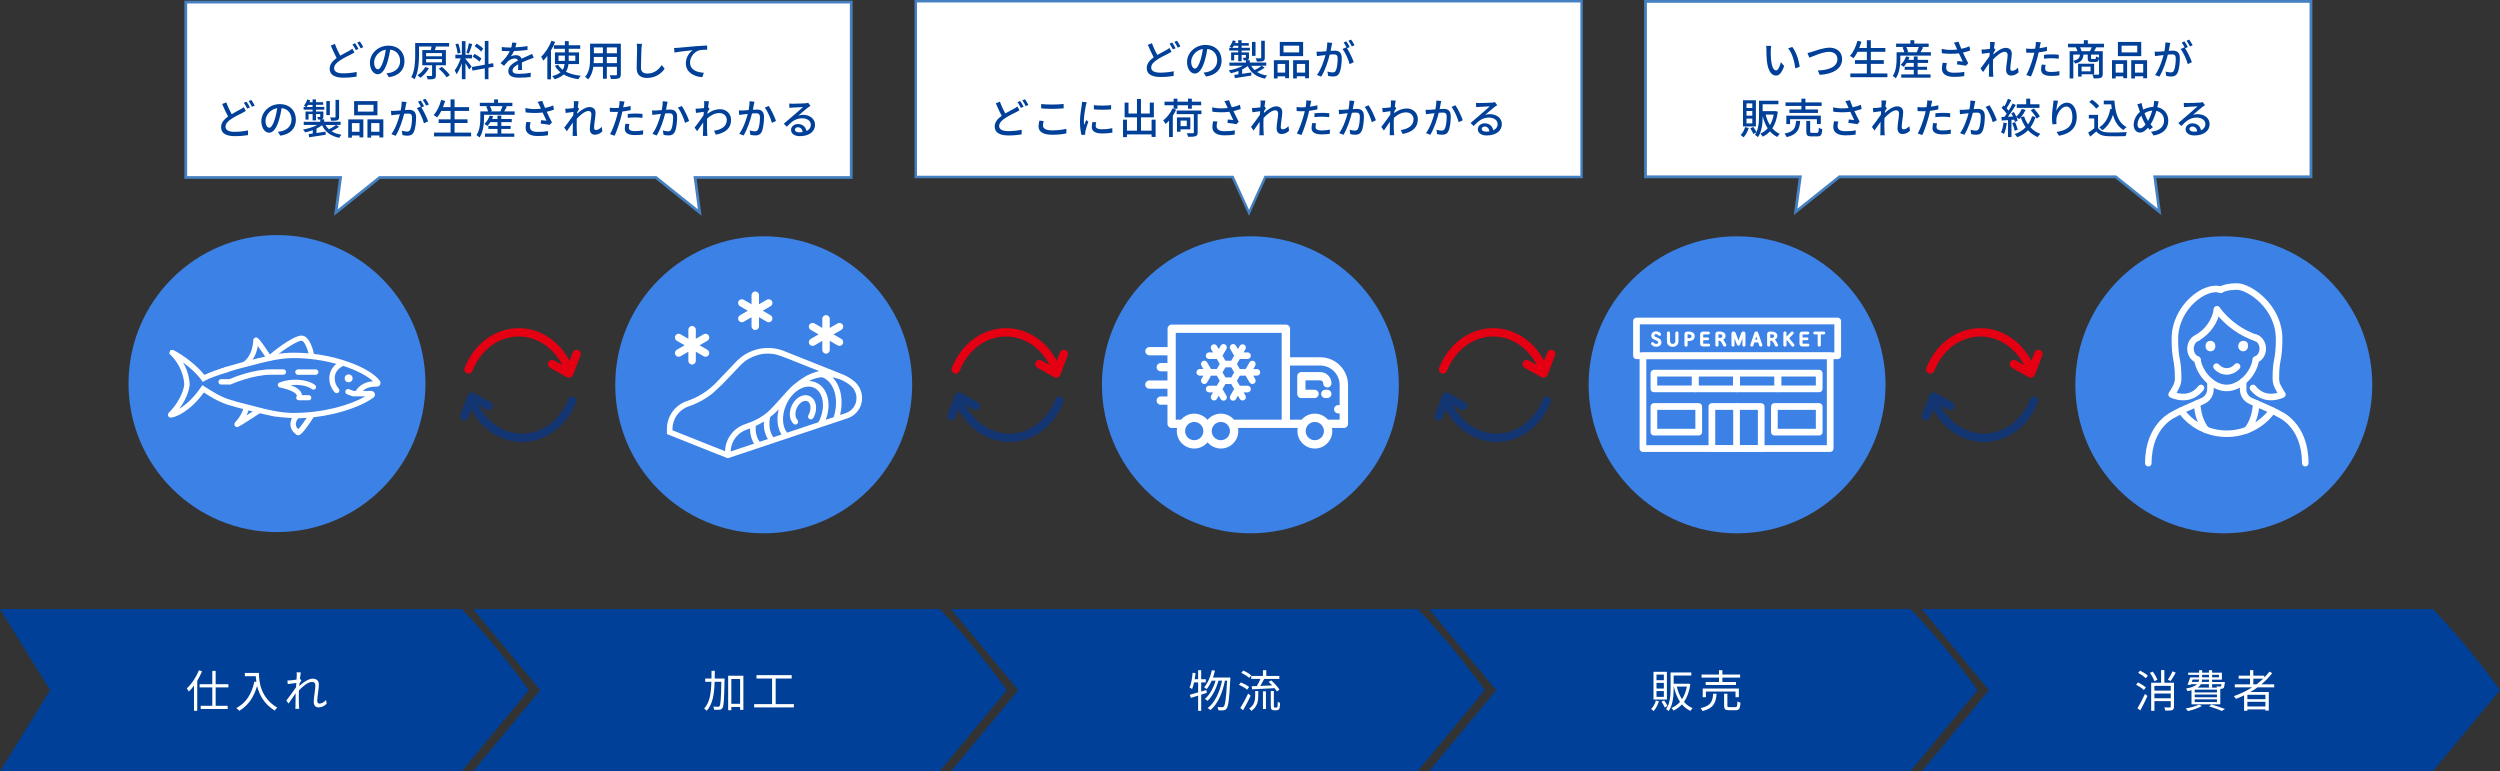
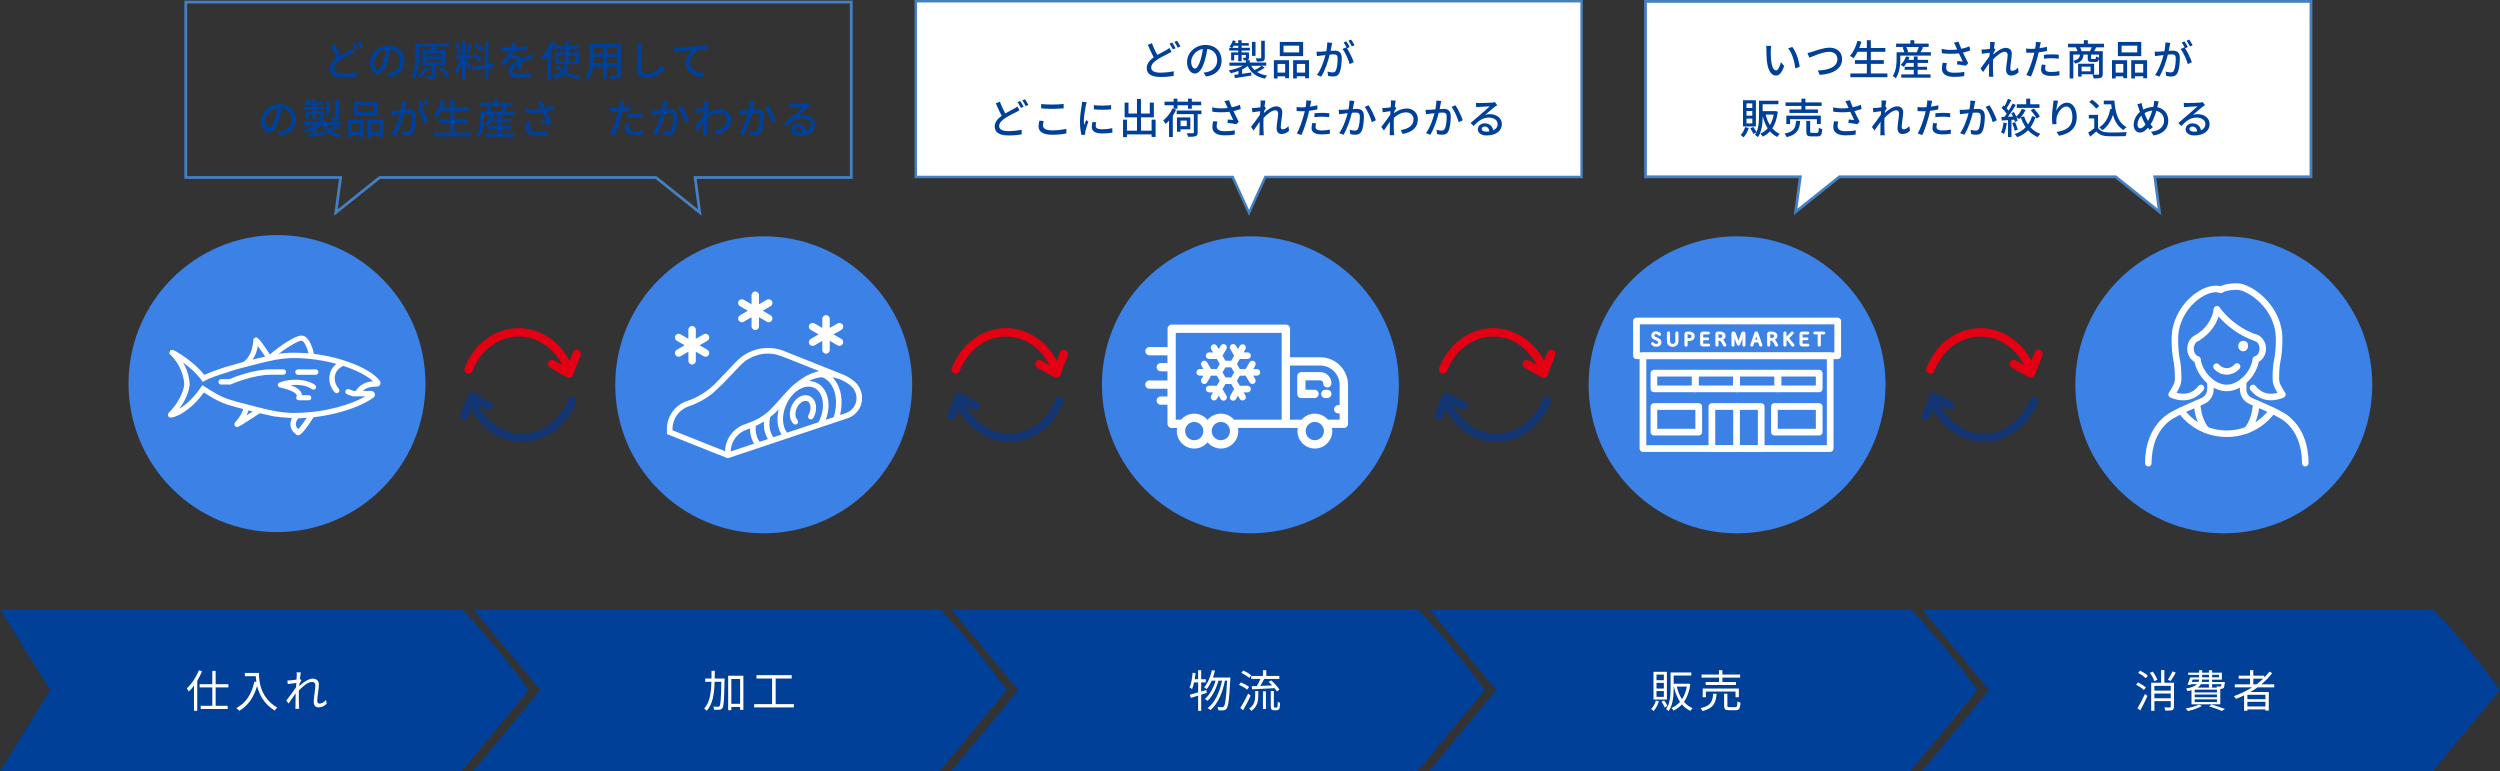
<svg xmlns="http://www.w3.org/2000/svg" id="_レイヤー_2" viewBox="0 0 897.86 277">
  <rect x="0" y="0" width="897.86" height="277" fill="#333333" stroke="none" />
  <defs>
    <style>.cls-1{fill:#fff;}.cls-2{fill:#4580c1;}.cls-3{stroke:#133572;}.cls-3,.cls-4,.cls-5{fill:none;stroke-linecap:round;stroke-linejoin:round;}.cls-3,.cls-5{stroke-width:3px;}.cls-4{stroke:#fff;stroke-width:2.35px;}.cls-5{stroke:#e40012;}.cls-6{fill:#004098;}.cls-7{fill:#3c81e5;}</style>
  </defs>
  <g id="_文字">
    <polygon class="cls-1" points="759.83 63.5 660.61 63.5 644.88 76.08 646.56 63.5 590.97 63.5 590.97 .5 829.97 .5 829.97 63.5 773.88 63.5 775.56 76.08 759.83 63.5" />
    <path class="cls-2" d="m829.47,1v62h-56.16l.15,1.13,1.44,10.78-14.62-11.69-.27-.22h-99.58l-.27.22-14.62,11.69,1.44-10.78.15-1.13h-55.66V1h238m1-1h-240v64h55.52l-1.77,13.25,16.56-13.25h98.88l16.56,13.25-1.77-13.25h56.02V0h0Z" />
-     <polygon class="cls-1" points="235.58 63.75 136.36 63.75 120.63 76.33 122.31 63.75 66.72 63.75 66.72 .75 305.72 .75 305.72 63.75 249.63 63.75 251.31 76.33 235.58 63.75" />
    <path class="cls-2" d="m305.22,1.25v62h-56.16l.15,1.13,1.44,10.78-14.62-11.69-.27-.22h-99.58l-.27.22-14.62,11.69,1.44-10.78.15-1.13h-55.66V1.25h238m1-1H66.22v64h55.52l-1.77,13.25,16.56-13.25h98.88l16.56,13.25-1.77-13.25h56.02V.25h0Z" />
    <polygon class="cls-1" points="442.73 63.56 328.91 63.56 328.91 .44 568.02 .44 568.02 63.56 454.45 63.56 448.59 76.43 442.73 63.56" />
    <path class="cls-2" d="m567.58.89v62.22h-113.42l-.24.52-5.34,11.73-5.34-11.73-.24-.52h-113.66V.89h238.22m.89-.89h-240v64h113.97l6.15,13.5,6.15-13.5h113.73V0h0Z" />
    <path class="cls-6" d="m635.96,18.09c-.02.93,0,2.18.1,3.33.23,2.32.83,3.87,1.82,3.87.73,0,1.38-1.6,1.71-2.95l1.2,1.38c-.94,2.55-1.84,3.42-2.94,3.42-1.5,0-2.87-1.43-3.29-5.32-.15-1.31-.16-3.06-.16-3.96,0-.38-.02-.99-.11-1.4l1.81.03c-.07.44-.13,1.2-.15,1.6Zm10.38,5.88l-1.57.6c-.32-2.54-1.08-5.44-2.57-7.21l1.49-.5c1.35,1.71,2.38,4.77,2.65,7.11Z" />
    <path class="cls-6" d="m650.87,18.58c1.21-.38,4.04-1.46,6.21-1.46,2.55,0,4.5,1.48,4.5,4.12,0,3.39-3.18,5.37-8.04,5.64l-.69-1.57c3.95-.12,7.04-1.26,7.04-4.09,0-1.46-1.05-2.61-2.96-2.61-2.25,0-5.76,1.56-7.11,2.12l-.68-1.69c.54-.1,1.16-.29,1.72-.45Z" />
    <path class="cls-6" d="m677.85,26.38v1.35h-13.32v-1.35h5.94v-3.45h-4.27v-1.33h4.27v-3h-3.33c-.46.9-.96,1.69-1.48,2.32-.29-.24-.9-.65-1.28-.84,1.21-1.27,2.16-3.33,2.71-5.43l1.44.33c-.23.76-.5,1.53-.78,2.25h2.71v-2.79h1.44v2.79h5.22v1.37h-5.22v3h4.66v1.33h-4.66v3.45h5.94Z" />
    <path class="cls-6" d="m693.47,18.76v1.21h-10.98v1.15c0,2.01-.27,5.04-1.62,7.03-.22-.25-.79-.73-1.09-.88,1.23-1.83,1.37-4.4,1.37-6.16v-2.34h.75s2.02-.01,2.02-.01c-.12-.52-.38-1.19-.66-1.73l.6-.17h-2.89v-1.2h5.14v-1.22h1.39v1.22h5.17v1.2h-2.55l.58.18c-.36.6-.69,1.21-.97,1.71h3.73Zm-4.77,7.95h4.65v1.18h-10.53v-1.18h4.5v-1.65h-3.27v-1.08h3.27v-1.37h-2.55c-.33.53-.71,1.01-1.06,1.38-.26-.21-.78-.56-1.08-.72.82-.75,1.53-1.89,1.92-3.03l1.24.3c-.12.33-.25.65-.4.96h1.94v-1.23h1.38v1.23h3.75v1.11h-3.75v1.37h3.36v1.08h-3.36v1.65Zm-4.09-9.84c.31.56.6,1.26.69,1.74l-.49.15h3.76l-.16-.06c.24-.5.54-1.23.72-1.83h-4.51Z" />
    <path class="cls-6" d="m707.6,18.13c-.71.27-1.65.54-2.61.76.54,1.17,1.28,2.67,1.89,3.82l-.84.9c-.71-.15-2.18-.38-3.2-.48l.13-1.22c.53.05,1.47.15,1.95.2-.38-.78-.96-1.98-1.39-2.96-.9.12-1.99.18-3.06.18-.96,0-2.26-.12-3.06-.21l-.08-1.56c.9.19,2.03.36,3.08.36.88,0,1.7-.03,2.5-.13-.18-.41-.34-.78-.51-1.16-.25-.58-.39-.85-.67-1.32l1.68-.31c.33.96.63,1.68.99,2.53,1.08-.22,2.13-.54,2.92-.91l.27,1.5Zm-8.38,4.53c-.12.42-.27,1.11-.27,1.54,0,1.21.69,1.92,2.85,1.92,1.74,0,2.64-.1,3.69-.31l-.06,1.53c-.86.15-2.1.27-3.64.27-2.85,0-4.37-1.06-4.37-3,0-.61.13-1.44.27-2.07l1.53.12Z" />
    <path class="cls-6" d="m724.97,25.95c-.74.72-1.64,1.19-2.73,1.19-1.04,0-1.76-.73-1.76-2.04,0-1.63.55-3.94.55-5.34,0-.79-.4-1.15-1.09-1.15-1.16,0-2.87,1.38-4.14,2.77-.03.52-.04,1.03-.04,1.5,0,1.27-.02,2.32.06,3.67.02.27.06.72.09,1.02h-1.62c.01-.26.04-.75.04-.99.01-1.38.01-2.22.06-3.85-.69,1.02-1.56,2.29-2.17,3.15l-.93-1.29c.82-1.05,2.43-3.2,3.22-4.4.03-.4.04-.84.07-1.25-.69.09-1.9.26-2.79.38l-.15-1.54c.38.02.68.02,1.11-.01.46-.03,1.21-.11,1.92-.21.04-.64.08-1.12.08-1.29,0-.38.01-.78-.06-1.19l1.75.04c-.07.38-.19,1.17-.3,2.13l.51.63c-.18.27-.45.69-.69,1.06-.02.2-.03.41-.04.62,1.15-1.05,2.96-2.37,4.41-2.37s2.19.87,2.19,2.08c0,1.5-.53,3.88-.53,5.4,0,.45.22.78.68.78.66,0,1.41-.44,2.08-1.14l.21,1.63Z" />
    <path class="cls-6" d="m735.14,18.3c-.93.21-1.96.38-2.97.5-.13.63-.3,1.31-.45,1.92-.54,2.08-1.53,5.11-2.32,6.78l-1.65-.56c.88-1.5,1.95-4.53,2.51-6.6.12-.45.24-.93.35-1.41-.41.01-.81.03-1.17.03-.67,0-1.23-.02-1.74-.06l-.04-1.47c.72.09,1.24.12,1.81.12.45,0,.95-.01,1.44-.06.08-.44.15-.81.18-1.1.08-.48.09-1,.06-1.33l1.8.15c-.09.36-.21.96-.29,1.26l-.18.85c.9-.12,1.8-.3,2.67-.51v1.48Zm-.46,5.01c-.12.45-.19.93-.19,1.29,0,.66.34,1.25,2.2,1.25.96,0,2-.1,2.96-.29l-.06,1.5c-.79.1-1.8.21-2.91.21-2.4,0-3.64-.78-3.64-2.25,0-.61.12-1.24.24-1.84l1.41.13Zm-.58-3.63c.78-.08,1.8-.15,2.76-.15.82,0,1.74.04,2.55.14l-.03,1.42c-.73-.09-1.63-.18-2.5-.18-.98,0-1.86.05-2.78.17v-1.39Z" />
    <path class="cls-6" d="m755.61,16.99h-2.97l.2.04c-.27.48-.53.96-.77,1.36h3.12v8.15c0,.75-.17,1.17-.69,1.4-.54.22-1.35.24-2.55.24-.07-.39-.29-1-.49-1.38.88.04,1.77.04,2.04.03.26-.01.35-.07.35-.3v-5.7c-.13,1.15-.48,1.44-1.3,1.44h-1.32c-1.17,0-1.44-.31-1.44-1.41v-1.24h-1.51c-.18,1.71-.77,2.67-3,3.21-.12-.3-.4-.76-.66-.99v6.34h-1.32v-9.78h2.8c-.15-.45-.36-.99-.58-1.41h-2.79v-1.27h5.67v-1.27h1.43v1.27h5.8v1.27Zm-11.01,4.83c1.83-.38,2.27-.99,2.4-2.2h-2.4v2.2Zm3,4.84v.85h-1.25v-4.63h5.75v3.78h-4.5Zm2.98-8.26c.22-.4.5-.94.68-1.41h-4.23c.24.46.45.99.55,1.36l-.15.04h3.15Zm-2.98,5.55v1.67h3.22v-1.67h-3.22Zm6.24-4.33h-2.85v1.23c0,.31.04.34.4.34h1c.27,0,.35-.1.38-.93.24.18.72.36,1.07.42v-1.06Z" />
    <path class="cls-6" d="m758.51,21.63h5.43v6.46h-1.38v-.68h-2.73v.78h-1.32v-6.57Zm1.32,1.33v3.12h2.73v-3.12h-2.73Zm9.18-2.79h-8.38v-5.11h8.38v5.11Zm-1.43-3.78h-5.62v2.44h5.62v-2.44Zm3.53,5.23v6.49h-1.39v-.71h-2.97v.78h-1.33v-6.57h5.7Zm-1.39,4.45v-3.12h-2.97v3.12h2.97Z" />
    <path class="cls-6" d="m779.45,15.39c-.08.33-.15.71-.21,1.04-.09.43-.22,1.15-.36,1.83.62-.04,1.14-.07,1.48-.07,1.43,0,2.52.6,2.52,2.65,0,1.75-.22,4.09-.85,5.35-.48,1.01-1.25,1.29-2.28,1.29-.55,0-1.28-.1-1.75-.21l-.26-1.57c.6.18,1.43.31,1.81.31.53,0,.95-.12,1.21-.69.45-.93.65-2.77.65-4.32,0-1.27-.55-1.47-1.5-1.47-.3,0-.78.03-1.34.08-.55,2.17-1.59,5.56-3.06,7.92l-1.53-.61c1.47-1.96,2.54-5.15,3.06-7.14-.68.07-1.28.13-1.62.18-.38.05-1.05.14-1.45.2l-.15-1.6c.49.03.93.02,1.42,0,.48-.02,1.28-.08,2.1-.15.21-1.1.36-2.21.35-3.18l1.76.18Zm5.32,1.95c.9,1.33,1.99,3.72,2.43,4.98l-1.48.71c-.42-1.58-1.53-4.17-2.58-5.43l1.39-.6c.07.1.15.21.22.31-.3-.6-.78-1.48-1.18-2.05l.97-.41c.38.54.91,1.47,1.21,2.06l-.99.43Zm1.74-.66c-.33-.63-.81-1.5-1.23-2.06l.96-.4c.4.55.96,1.5,1.24,2.04l-.97.42Z" />
    <path class="cls-6" d="m628.05,45.96c-.4,1.29-1.09,2.56-1.86,3.37-.22-.23-.73-.65-1.04-.84.72-.71,1.29-1.75,1.59-2.83l1.3.3Zm2.57-.54h-4.63v-9.42h4.63v9.42Zm-1.29-8.28h-2.08v1.65h2.08v-1.65Zm0,2.73h-2.08v1.68h2.08v-1.68Zm0,2.73h-2.08v1.71h2.08v-1.71Zm9.15-2.46c-.32,2.52-.97,4.47-1.96,5.95.73.84,1.63,1.53,2.68,1.98-.3.25-.72.78-.91,1.12-1.02-.51-1.89-1.19-2.61-2.02-.75.81-1.63,1.44-2.64,1.92-.16-.33-.51-.84-.81-1.11,1.01-.42,1.89-1.05,2.62-1.91-.78-1.23-1.37-2.68-1.8-4.33,0,2.32-.24,5.5-1.7,7.51-.22-.24-.78-.65-1.08-.79.21-.29.39-.6.54-.93l-1.11.58c-.2-.56-.67-1.38-1.09-2.01l1.06-.51c.45.58.93,1.37,1.15,1.89.82-1.8.92-4.04.92-5.83v-5.46h6.97v1.27h-5.67v2.46h4.36l.24-.05.83.26Zm-4.35,1.02c.34,1.39.85,2.68,1.54,3.78.62-1.04,1.08-2.29,1.35-3.78h-2.89Z" />
    <path class="cls-6" d="m646.52,43.42c-.24,3.04-.96,4.88-4.83,5.83-.15-.36-.51-.96-.81-1.25,3.49-.72,3.99-2.11,4.18-4.59h1.46Zm.45-5.37h-5.71v-1.27h5.71v-1.35h1.44v1.35h5.82v1.27h-5.82v1.27h4.5v1.23h-10.26v-1.23h4.32v-1.27Zm5.56,6.52v-1.77h-9.63v1.77h-1.35v-3.03h12.38v3.03h-1.39Zm0,3.15c.53,0,.62-.22.69-1.86.29.23.87.45,1.26.54-.15,2.07-.53,2.59-1.83,2.59h-2.03c-1.53,0-1.9-.39-1.9-1.77v-3.81h1.39v3.79c0,.45.09.51.68.51h1.74Z" />
    <path class="cls-6" d="m668.6,39.13c-.71.27-1.65.54-2.61.76.54,1.17,1.28,2.67,1.89,3.82l-.84.9c-.71-.15-2.18-.38-3.2-.48l.13-1.22c.53.05,1.47.15,1.95.2-.38-.78-.96-1.98-1.39-2.96-.9.12-1.99.18-3.06.18-.96,0-2.26-.12-3.06-.21l-.08-1.56c.9.19,2.03.36,3.08.36.88,0,1.7-.03,2.5-.13-.18-.41-.34-.78-.51-1.16-.25-.58-.39-.85-.67-1.32l1.68-.31c.33.96.63,1.68.99,2.53,1.08-.22,2.13-.54,2.92-.91l.27,1.5Zm-8.38,4.53c-.12.42-.27,1.11-.27,1.54,0,1.21.69,1.92,2.85,1.92,1.74,0,2.64-.1,3.69-.31l-.06,1.53c-.86.15-2.1.27-3.64.27-2.85,0-4.37-1.06-4.37-3,0-.61.13-1.44.27-2.07l1.53.12Z" />
    <path class="cls-6" d="m685.97,46.95c-.74.72-1.64,1.19-2.73,1.19-1.04,0-1.76-.73-1.76-2.04,0-1.63.55-3.94.55-5.34,0-.79-.4-1.15-1.09-1.15-1.16,0-2.87,1.38-4.14,2.77-.03.52-.04,1.03-.04,1.5,0,1.27-.02,2.32.06,3.67.02.27.06.72.09,1.02h-1.62c.01-.26.04-.75.04-.99.01-1.38.01-2.22.06-3.85-.69,1.02-1.56,2.29-2.17,3.15l-.93-1.29c.82-1.05,2.43-3.2,3.22-4.4.03-.4.04-.84.07-1.25-.69.09-1.9.26-2.79.38l-.15-1.54c.38.02.68.02,1.11-.01.46-.03,1.21-.11,1.92-.21.04-.64.08-1.12.08-1.29,0-.38.01-.78-.06-1.19l1.75.04c-.07.38-.19,1.17-.3,2.13l.51.63c-.18.27-.45.69-.69,1.06-.02.2-.03.41-.04.62,1.15-1.05,2.96-2.37,4.41-2.37s2.19.87,2.19,2.08c0,1.5-.53,3.88-.53,5.4,0,.45.22.78.68.78.66,0,1.41-.44,2.08-1.14l.21,1.63Z" />
    <path class="cls-6" d="m696.14,39.3c-.93.21-1.96.38-2.97.5-.13.63-.3,1.31-.45,1.92-.54,2.08-1.53,5.11-2.32,6.78l-1.65-.56c.88-1.5,1.95-4.53,2.5-6.6.12-.45.24-.93.35-1.41-.4.01-.81.03-1.17.03-.68,0-1.23-.02-1.74-.06l-.04-1.47c.72.09,1.25.12,1.81.12.45,0,.95-.01,1.44-.06.07-.44.15-.81.18-1.1.07-.48.09-1,.06-1.33l1.8.15c-.09.36-.21.96-.29,1.26l-.18.85c.9-.12,1.8-.3,2.67-.51v1.48Zm-.46,5.01c-.12.45-.2.93-.2,1.29,0,.66.35,1.25,2.21,1.25.96,0,1.99-.1,2.96-.29l-.06,1.5c-.79.1-1.8.21-2.91.21-2.4,0-3.64-.78-3.64-2.25,0-.61.12-1.24.24-1.84l1.41.13Zm-.59-3.63c.78-.08,1.8-.15,2.76-.15.83,0,1.74.04,2.55.14l-.03,1.42c-.74-.09-1.63-.18-2.51-.18-.97,0-1.86.05-2.78.17v-1.39Z" />
    <path class="cls-6" d="m709.4,36.31c-.06.33-.15.71-.21,1.02-.07.45-.21,1.17-.34,1.85.6-.04,1.12-.08,1.47-.08,1.43,0,2.52.6,2.52,2.65,0,1.75-.23,4.1-.84,5.35-.5,1-1.25,1.29-2.29,1.29-.56,0-1.26-.1-1.76-.21l-.24-1.58c.6.18,1.41.31,1.81.31.53,0,.93-.13,1.2-.71.45-.91.66-2.76.66-4.3,0-1.27-.57-1.47-1.5-1.47-.3,0-.79.03-1.35.07-.54,2.18-1.59,5.56-3.04,7.92l-1.54-.62c1.48-1.96,2.53-5.14,3.06-7.14-.67.08-1.28.14-1.61.18-.39.04-1.05.12-1.47.19l-.13-1.6c.49.03.91.02,1.42,0,.48-.01,1.28-.07,2.1-.15.21-1.09.35-2.21.35-3.18l1.74.18Zm5.1,1.49c.91,1.23,2.18,3.99,2.65,5.38l-1.47.7c-.42-1.57-1.53-4.21-2.58-5.47l1.39-.61Z" />
    <path class="cls-6" d="m720.74,44.23c-.21,1.42-.55,2.91-1.04,3.87-.22-.17-.77-.45-1.05-.57.46-.9.75-2.23.89-3.52l1.2.23Zm10.32-2.17c-.47,1.39-1.07,2.62-1.83,3.67.96,1.03,2.14,1.84,3.54,2.34-.3.25-.73.81-.93,1.17-1.37-.56-2.52-1.4-3.48-2.46-1.06,1.1-2.36,1.94-3.91,2.5-.21-.34-.6-.88-.9-1.14,1.59-.51,2.91-1.33,3.96-2.43-.72-1.04-1.3-2.23-1.75-3.54-.2.24-.4.45-.6.65-.2-.19-.62-.52-.93-.75.19.47.34.9.43,1.26l-1,.48c-.04-.24-.13-.52-.24-.83l-1.01.08v6.16h-1.24v-6.07l-2.25.14-.12-1.25c.33-.02.67-.03,1.06-.04.27-.35.55-.75.84-1.16-.46-.67-1.2-1.5-1.86-2.11l.73-.85c.11.09.22.19.33.3.48-.84.96-1.91,1.24-2.72l1.2.53c-.54.96-1.14,2.1-1.68,2.92.27.28.53.57.74.84.54-.88,1.05-1.8,1.42-2.56l1.14.54c-.81,1.35-1.88,2.96-2.83,4.21l1.83-.09c-.19-.42-.4-.83-.61-1.2l.93-.4c.3.49.6,1.08.86,1.63.79-.72,1.54-1.75,1.99-2.76l1.35.39c-.44.9-1.04,1.83-1.65,2.58l1.11-.3c.34,1.05.82,2.02,1.44,2.88.62-.87,1.09-1.86,1.44-2.94l1.25.33Zm-7.49,4.9c-.13-.74-.51-1.88-.88-2.75l1.01-.34c.39.85.78,1.98.95,2.71l-1.07.38Zm8.88-8.22h-8.14v-1.29h3.39v-2.02h1.43v2.02h3.33v1.29Zm-2.05.21c.84.87,1.78,2.05,2.19,2.86l-1.14.77c-.38-.81-1.29-2.06-2.12-2.96l1.07-.67Z" />
    <path class="cls-6" d="m739.13,36.16c-.27.92-.55,2.7-.64,3.65.64-1.37,2.07-2.94,3.85-2.94,2.01,0,3.51,2,3.51,5.17,0,4.12-2.58,6.01-6.36,6.72l-.88-1.36c3.24-.5,5.67-1.7,5.67-5.35,0-2.29-.78-3.79-2.19-3.79-1.8,0-3.44,2.65-3.55,4.59-.06.5-.04.99.04,1.71l-1.46.1c-.08-.56-.17-1.44-.17-2.4,0-1.4.22-3.42.42-4.77.08-.49.11-1,.12-1.39l1.63.07Z" />
    <path class="cls-6" d="m753.51,45.99c.66,1,1.89,1.52,3.49,1.57,1.67.06,4.99.02,6.87-.1-.16.33-.39.99-.45,1.43-1.7.07-4.72.1-6.42.03-1.86-.07-3.15-.58-4.11-1.71-.69.6-1.39,1.21-2.18,1.85l-.75-1.43c.68-.44,1.47-.99,2.18-1.56v-3.52h-1.95v-1.29h3.31v4.74Zm-.69-6.97c-.48-.71-1.54-1.73-2.49-2.4l1.04-.83c.93.65,2.05,1.59,2.55,2.31l-1.1.92Zm6.56-2.88c.3,4.44,1.33,7.95,4.39,9.51-.35.24-.86.71-1.12,1.05-1.98-1.16-3.13-3.06-3.79-5.48-.78,2.45-2.03,4.31-3.81,5.56-.22-.29-.78-.81-1.1-1.06,2.16-1.32,3.39-3.61,3.95-6.61l.53.09c-.07-.57-.15-1.14-.2-1.74h-2.67v-1.32h3.83Z" />
    <path class="cls-6" d="m775.28,36.4c-.12.39-.23.97-.3,1.3-.06.25-.12.52-.2.79,2.36.47,3.95,2.31,3.95,4.88,0,3.03-2.16,4.83-5.29,5.28l-.9-1.35c3.15-.27,4.67-1.9,4.67-4,0-1.78-1.05-3.13-2.76-3.49-.54,1.8-1.25,3.63-2.1,4.87.27.36.57.69.86.98l-1.17.94c-.21-.24-.42-.48-.62-.72-.95,1.09-1.81,1.73-2.91,1.73-1.17,0-2.21-.99-2.21-2.81,0-1.68.89-3.46,2.24-4.6-.15-.44-.29-.87-.42-1.29-.15-.5-.32-.98-.53-1.43l1.54-.49c.09.45.21.94.31,1.36.09.31.2.66.3,1.02,1.2-.65,2.37-.93,3.62-.98.07-.31.13-.61.18-.9.06-.36.11-.9.09-1.24l1.65.15Zm-4.88,8.04c-.45-.71-.93-1.75-1.38-2.9-.84.89-1.35,2.1-1.35,3.15,0,.87.38,1.41.99,1.41s1.3-.6,1.9-1.4l-.16-.27Zm1.05-1.02c.6-1.02,1.14-2.38,1.54-3.7-1.05.07-1.96.42-2.8.94.36.99.77,1.95,1.12,2.53l.13.23Z" />
    <path class="cls-6" d="m791.91,37.78c-.3.19-.63.42-.92.61-.75.54-2.38,2-3.4,2.87.6-.2,1.09-.27,1.66-.27,2.49,0,4.32,1.47,4.32,3.58,0,2.4-2.07,4.08-5.47,4.08-1.96,0-3.15-.94-3.15-2.25,0-1.09.99-2.11,2.46-2.11,1.8,0,2.85,1.15,3.07,2.52,1-.47,1.57-1.25,1.57-2.27,0-1.38-1.33-2.31-3.13-2.31-2.26,0-3.81,1.2-5.49,3.03l-1.09-1.08c1.12-.96,2.92-2.52,3.79-3.25.81-.71,2.38-2.07,3.12-2.73-.76.03-3.04.15-3.81.19-.38.02-.77.04-1.1.09l-.04-1.54c.38.04.82.07,1.19.07.76,0,3.87-.09,4.66-.17.53-.06.78-.09.96-.15l.8,1.08Zm-2.78,9.42c-.13-1.05-.77-1.75-1.72-1.75-.63,0-1.07.38-1.07.83,0,.65.65,1,1.62,1,.42,0,.81-.03,1.17-.08Z" />
    <path class="cls-6" d="m420.74,18.6c-.39.24-.79.45-1.27.71-.96.49-2.51,1.2-3.9,2.13-1.32.85-2.13,1.77-2.13,2.85,0,1.14,1.1,1.81,3.3,1.81,1.57,0,3.57-.23,4.79-.51l-.02,1.68c-1.17.21-2.82.38-4.71.38-2.85,0-4.96-.84-4.96-3.19,0-1.57,1-2.79,2.5-3.87-.67-1.23-1.42-2.9-2.1-4.48l1.47-.6c.58,1.59,1.3,3.1,1.93,4.24,1.2-.72,2.42-1.3,3.17-1.74.48-.29.85-.5,1.18-.78l.75,1.38Zm.26-3.33c.38.54.91,1.47,1.21,2.06l-.97.42c-.31-.6-.79-1.5-1.2-2.07l.96-.41Zm1.71-.63c.39.56.96,1.48,1.23,2.04l-.97.42c-.31-.65-.79-1.5-1.21-2.06l.96-.4Z" />
    <path class="cls-6" d="m432.25,26.07c.53-.04.95-.12,1.32-.2,1.89-.43,3.58-1.81,3.58-4.18,0-2.16-1.29-3.85-3.55-4.12-.21,1.33-.48,2.76-.9,4.14-.88,3.01-2.1,4.71-3.58,4.71s-2.8-1.65-2.8-4.12c0-3.3,2.89-6.15,6.61-6.15s5.8,2.49,5.8,5.59-1.98,5.23-5.59,5.74l-.88-1.41Zm-1.05-4.67c.36-1.17.64-2.5.81-3.81-2.65.42-4.2,2.73-4.2,4.56,0,1.69.75,2.48,1.35,2.48.63,0,1.35-.96,2.04-3.23Z" />
    <path class="cls-6" d="m454.16,24.36c-.81.57-1.81,1.11-2.68,1.51.97.62,2.17,1.04,3.6,1.27-.27.26-.63.78-.78,1.11-3.06-.63-5.04-2.1-6.18-4.52-.57.45-1.26.85-2.01,1.22v1.57c1.04-.15,2.15-.33,3.26-.5l.07,1.11c-2.1.33-4.33.69-5.94.93l-.22-1.15c.44-.06.95-.12,1.5-.21v-1.19c-.9.33-1.85.6-2.74.79-.17-.31-.51-.77-.78-1.02,1.8-.3,3.75-.9,5.13-1.67h-4.86v-1.12h5.94v-.81c-.23.01-.46.01-.77.01-.04-.3-.21-.67-.35-.94.39.02.79.02.93.02.12,0,.17-.04.17-.15v-.9h-1.53v2.28h-1.21v-2.28h-1.46v1.98h-1.1v-2.88h2.55v-.67h-3.23v-.98h.89c-.23-.15-.57-.33-.78-.44.51-.6.93-1.42,1.19-2.23l1.06.25c-.07.24-.18.48-.29.72h1.16v-1.02h1.21v1.02h2.58v.93h-2.58v.76h2.98v.98h-2.98v.67h2.65v1.81c0,.48-.06.73-.42.9-.11.05-.21.08-.33.1h1.04v.85h5.91v1.12h-1.59l.99.72Zm-9.46-7.17v-.76h-1.61c-.17.28-.33.54-.5.76h2.1Zm4.65,6.45c.33.58.74,1.1,1.23,1.54.87-.42,1.9-1.05,2.56-1.54h-3.79Zm1.56-3.57h-1.26v-5.02h1.26v5.02Zm3.33.65c0,.67-.13,1-.6,1.2-.48.18-1.19.21-2.24.21-.04-.36-.24-.85-.42-1.2.74.03,1.47.03,1.7.02.21,0,.27-.06.27-.24v-6.09h1.29v6.1Z" />
    <path class="cls-6" d="m457.51,21.63h5.43v6.46h-1.38v-.68h-2.73v.78h-1.32v-6.57Zm1.32,1.33v3.12h2.73v-3.12h-2.73Zm9.18-2.79h-8.38v-5.11h8.38v5.11Zm-1.43-3.78h-5.62v2.44h5.62v-2.44Zm3.53,5.23v6.49h-1.39v-.71h-2.97v.78h-1.33v-6.57h5.7Zm-1.39,4.45v-3.12h-2.97v3.12h2.97Z" />
    <path class="cls-6" d="m478.45,15.39c-.08.33-.15.71-.21,1.04-.09.43-.22,1.15-.36,1.83.62-.04,1.14-.07,1.48-.07,1.43,0,2.52.6,2.52,2.65,0,1.75-.22,4.09-.85,5.35-.48,1.01-1.25,1.29-2.28,1.29-.55,0-1.28-.1-1.75-.21l-.26-1.57c.6.18,1.43.31,1.81.31.53,0,.95-.12,1.21-.69.45-.93.65-2.77.65-4.32,0-1.27-.55-1.47-1.5-1.47-.3,0-.78.03-1.34.08-.55,2.17-1.59,5.56-3.06,7.92l-1.53-.61c1.47-1.96,2.54-5.15,3.06-7.14-.68.07-1.28.13-1.62.18-.38.05-1.05.14-1.45.2l-.15-1.6c.49.03.93.02,1.42,0,.48-.02,1.28-.08,2.1-.15.21-1.1.36-2.21.35-3.18l1.76.18Zm5.32,1.95c.9,1.33,1.99,3.72,2.43,4.98l-1.48.71c-.42-1.58-1.53-4.17-2.58-5.43l1.39-.6c.07.1.15.21.22.31-.3-.6-.78-1.48-1.18-2.05l.97-.41c.38.54.91,1.47,1.21,2.06l-.99.43Zm1.74-.66c-.33-.63-.81-1.5-1.23-2.06l.96-.4c.4.55.96,1.5,1.24,2.04l-.97.42Z" />
    <path class="cls-6" d="m366.14,39.6c-.39.24-.79.45-1.27.71-.96.49-2.51,1.2-3.9,2.13-1.32.85-2.13,1.77-2.13,2.85,0,1.14,1.1,1.81,3.3,1.81,1.57,0,3.57-.23,4.79-.51l-.02,1.68c-1.17.21-2.82.38-4.71.38-2.85,0-4.96-.84-4.96-3.19,0-1.57,1-2.79,2.5-3.87-.67-1.23-1.42-2.9-2.1-4.48l1.47-.6c.58,1.59,1.3,3.1,1.93,4.24,1.2-.72,2.42-1.3,3.17-1.74.48-.29.85-.5,1.18-.78l.75,1.38Zm.26-3.33c.38.54.91,1.47,1.21,2.06l-.97.42c-.31-.6-.79-1.5-1.2-2.07l.96-.41Zm1.71-.63c.39.56.96,1.48,1.23,2.04l-.97.42c-.31-.65-.79-1.5-1.21-2.06l.96-.4Z" />
    <path class="cls-6" d="m374.83,43.47c-.16.57-.27,1.06-.27,1.6,0,1.02,1,1.75,3.27,1.75,2.03,0,3.91-.23,5.13-.57l.02,1.65c-1.17.29-3,.5-5.08.5-3.18,0-4.91-1.05-4.91-2.98,0-.81.17-1.52.3-2.1l1.54.15Zm-.9-6.1c1.08.12,2.45.18,3.96.18s3.03-.09,4.11-.21v1.58c-1.01.07-2.71.18-4.1.18-1.51,0-2.79-.06-3.97-.17v-1.56Z" />
    <path class="cls-6" d="m390.29,36.7c-.1.27-.25.87-.31,1.14-.25,1.2-.72,3.97-.72,5.55,0,.52.03,1.02.09,1.56.24-.6.52-1.3.75-1.84l.76.58c-.39,1.12-.9,2.71-1.05,3.45-.04.21-.08.51-.08.68,0,.15.02.38.03.55l-1.35.1c-.3-1.05-.55-2.79-.55-4.8,0-2.19.46-4.71.63-5.89.06-.38.12-.84.13-1.21l1.66.13Zm3.41,7.23c-.12.49-.18.9-.18,1.3,0,.66.49,1.2,2.29,1.2,1.33,0,2.44-.12,3.67-.39l.03,1.59c-.93.18-2.14.3-3.73.3-2.52,0-3.67-.87-3.67-2.31,0-.58.1-1.17.25-1.83l1.34.14Zm5.35-6.17v1.52c-1.68.17-4.47.18-6.19,0v-1.52c1.69.25,4.66.19,6.19,0Z" />
    <path class="cls-6" d="m415.03,42.97v6.21h-1.44v-.9h-8.85v.98h-1.41v-6.28h1.41v3.94h3.6v-4.79h-4.44v-5.28h1.39v3.93h3.04v-5.23h1.44v5.23h3.17v-3.93h1.46v5.28h-4.62v4.79h3.81v-3.94h1.44Z" />
    <path class="cls-6" d="m422.41,39.39c-.33.73-.75,1.45-1.2,2.16v7.65h-1.35v-5.9c-.39.47-.83.87-1.23,1.23-.16-.3-.62-.97-.88-1.29,1.32-1.02,2.6-2.59,3.35-4.27l1.32.42Zm-.91-1.59h-3.26v-1.28h3.26v-1.09h1.37v1.09h3.79v-1.09h1.38v1.09h3.35v1.28h-3.35v1.26h-1.38v-1.26h-3.79v1.26h-1.37v-1.26Zm9.97,3.18h-1.34v6.57c0,.78-.18,1.15-.73,1.35-.55.21-1.42.23-2.7.23-.08-.36-.29-.94-.5-1.3.96.04,1.92.04,2.18.03.29-.02.38-.07.38-.31v-6.55h-6.16v-1.31h8.88v1.31Zm-7.48,5.47v.87h-1.29v-5.15h4.8v4.27h-3.51Zm0-3.13v1.98h2.23v-1.98h-2.23Z" />
    <path class="cls-6" d="m445.6,39.13c-.71.27-1.65.54-2.61.76.54,1.17,1.28,2.67,1.89,3.82l-.84.9c-.71-.15-2.18-.38-3.2-.48l.13-1.22c.53.05,1.47.15,1.95.2-.38-.78-.96-1.98-1.39-2.96-.9.12-1.99.18-3.06.18-.96,0-2.26-.12-3.06-.21l-.08-1.56c.9.19,2.03.36,3.08.36.88,0,1.7-.03,2.5-.13-.18-.41-.34-.78-.51-1.16-.25-.58-.39-.85-.67-1.32l1.68-.31c.33.96.63,1.68.99,2.53,1.08-.22,2.13-.54,2.92-.91l.27,1.5Zm-8.38,4.53c-.12.42-.27,1.11-.27,1.54,0,1.21.69,1.92,2.85,1.92,1.74,0,2.64-.1,3.69-.31l-.06,1.53c-.86.15-2.1.27-3.64.27-2.85,0-4.37-1.06-4.37-3,0-.61.13-1.44.27-2.07l1.53.12Z" />
    <path class="cls-6" d="m462.97,46.95c-.74.72-1.64,1.19-2.73,1.19-1.04,0-1.76-.73-1.76-2.04,0-1.63.55-3.94.55-5.34,0-.79-.4-1.15-1.09-1.15-1.16,0-2.87,1.38-4.14,2.77-.03.52-.04,1.03-.04,1.5,0,1.27-.02,2.32.06,3.67.02.27.06.72.09,1.02h-1.62c.01-.26.04-.75.04-.99.01-1.38.01-2.22.06-3.85-.69,1.02-1.56,2.29-2.17,3.15l-.93-1.29c.82-1.05,2.43-3.2,3.22-4.4.03-.4.04-.84.07-1.25-.69.09-1.9.26-2.79.38l-.15-1.54c.38.02.68.02,1.11-.01.46-.03,1.21-.11,1.92-.21.04-.64.08-1.12.08-1.29,0-.38.01-.78-.06-1.19l1.75.04c-.07.38-.19,1.17-.3,2.13l.51.63c-.18.27-.45.69-.69,1.06-.02.2-.03.41-.04.62,1.15-1.05,2.96-2.37,4.41-2.37s2.19.87,2.19,2.08c0,1.5-.53,3.88-.53,5.4,0,.45.22.78.68.78.66,0,1.41-.44,2.08-1.14l.21,1.63Z" />
    <path class="cls-6" d="m473.14,39.3c-.93.21-1.96.38-2.97.5-.13.63-.3,1.31-.45,1.92-.54,2.08-1.53,5.11-2.32,6.78l-1.65-.56c.88-1.5,1.95-4.53,2.5-6.6.12-.45.24-.93.35-1.41-.4.01-.81.03-1.17.03-.68,0-1.23-.02-1.74-.06l-.04-1.47c.72.09,1.25.12,1.81.12.45,0,.95-.01,1.44-.06.07-.44.15-.81.18-1.1.07-.48.09-1,.06-1.33l1.8.15c-.09.36-.21.96-.29,1.26l-.18.85c.9-.12,1.8-.3,2.67-.51v1.48Zm-.46,5.01c-.12.45-.2.93-.2,1.29,0,.66.35,1.25,2.21,1.25.96,0,1.99-.1,2.96-.29l-.06,1.5c-.79.1-1.8.21-2.91.21-2.4,0-3.64-.78-3.64-2.25,0-.61.12-1.24.24-1.84l1.41.13Zm-.59-3.63c.78-.08,1.8-.15,2.76-.15.83,0,1.74.04,2.55.14l-.03,1.42c-.74-.09-1.63-.18-2.51-.18-.97,0-1.86.05-2.78.17v-1.39Z" />
    <path class="cls-6" d="m486.4,36.31c-.06.33-.15.71-.21,1.02-.07.45-.21,1.17-.34,1.85.6-.04,1.12-.08,1.47-.08,1.43,0,2.52.6,2.52,2.65,0,1.75-.23,4.1-.84,5.35-.5,1-1.25,1.29-2.29,1.29-.56,0-1.26-.1-1.76-.21l-.24-1.58c.6.18,1.41.31,1.81.31.53,0,.93-.13,1.2-.71.45-.91.66-2.76.66-4.3,0-1.27-.57-1.47-1.5-1.47-.3,0-.79.03-1.35.07-.54,2.18-1.59,5.56-3.04,7.92l-1.54-.62c1.48-1.96,2.53-5.14,3.06-7.14-.67.08-1.28.14-1.61.18-.39.04-1.05.12-1.47.19l-.13-1.6c.49.03.91.02,1.42,0,.48-.01,1.28-.07,2.1-.15.21-1.09.35-2.21.35-3.18l1.74.18Zm5.1,1.49c.91,1.23,2.18,3.99,2.65,5.38l-1.47.7c-.42-1.57-1.53-4.21-2.58-5.47l1.39-.61Z" />
    <path class="cls-6" d="m501.46,38.88c-.18.27-.45.69-.69,1.06-.02.23-.04.47-.06.71,1.57-1.23,3.16-1.69,4.53-1.69,2.16,0,3.97,1.53,3.97,3.85.02,2.98-2.02,4.65-5.46,5.31l-.68-1.41c2.54-.38,4.61-1.48,4.59-3.93,0-1.15-.9-2.43-2.65-2.43-1.63,0-3.11.79-4.41,1.99-.03.54-.04,1.06-.04,1.53,0,1.27-.02,2.32.06,3.67.02.27.06.72.09,1.02h-1.62c.01-.26.04-.75.04-.99.01-1.38.01-2.22.06-3.85-.69,1.02-1.56,2.29-2.17,3.15l-.93-1.29c.82-1.05,2.43-3.2,3.22-4.4.03-.4.04-.84.07-1.25-.69.09-1.9.26-2.79.38l-.15-1.54c.38.02.68.02,1.11-.01.46-.03,1.21-.11,1.92-.21.04-.64.08-1.12.08-1.29,0-.38.01-.78-.06-1.19l1.75.04c-.07.38-.19,1.17-.3,2.13l.51.63Z" />
    <path class="cls-6" d="m517.6,36.31c-.06.33-.15.71-.21,1.02-.07.45-.21,1.17-.35,1.85.6-.04,1.12-.08,1.47-.08,1.42,0,2.52.6,2.52,2.65,0,1.75-.22,4.1-.84,5.35-.49,1-1.24,1.29-2.29,1.29-.55,0-1.26-.1-1.76-.21l-.24-1.58c.6.18,1.41.31,1.81.31.53,0,.93-.13,1.2-.71.45-.91.66-2.76.66-4.3,0-1.27-.57-1.47-1.5-1.47-.3,0-.79.03-1.35.07-.54,2.18-1.59,5.56-3.04,7.92l-1.54-.62c1.48-1.96,2.54-5.14,3.06-7.14-.68.08-1.28.14-1.61.18-.39.04-1.05.12-1.47.19l-.13-1.6c.5.03.92.02,1.43,0,.48-.01,1.28-.07,2.1-.15.21-1.09.35-2.21.35-3.18l1.74.18Zm5.1,1.49c.91,1.23,2.17,3.99,2.65,5.38l-1.47.7c-.42-1.57-1.53-4.21-2.58-5.47l1.4-.61Z" />
    <path class="cls-6" d="m537.71,37.78c-.3.19-.63.42-.91.61-.75.54-2.39,2-3.41,2.87.6-.2,1.1-.27,1.67-.27,2.49,0,4.32,1.47,4.32,3.58,0,2.4-2.07,4.08-5.47,4.08-1.96,0-3.15-.94-3.15-2.25,0-1.09.99-2.11,2.46-2.11,1.8,0,2.85,1.15,3.07,2.52,1.01-.47,1.58-1.25,1.58-2.27,0-1.38-1.34-2.31-3.13-2.31-2.27,0-3.81,1.2-5.49,3.03l-1.1-1.08c1.12-.96,2.93-2.52,3.79-3.25.81-.71,2.38-2.07,3.12-2.73-.77.03-3.04.15-3.81.19-.38.02-.77.04-1.1.09l-.04-1.54c.38.04.83.07,1.19.07.77,0,3.87-.09,4.66-.17.53-.06.78-.09.96-.15l.79,1.08Zm-2.78,9.42c-.13-1.05-.76-1.75-1.72-1.75-.63,0-1.06.38-1.06.83,0,.65.64,1,1.62,1,.42,0,.81-.03,1.17-.08Z" />
    <path class="cls-6" d="m127.29,18.85c-.39.24-.79.45-1.27.71-.96.49-2.5,1.2-3.9,2.13-1.32.85-2.13,1.77-2.13,2.85,0,1.14,1.09,1.81,3.3,1.81,1.58,0,3.57-.23,4.79-.51v1.68c-1.18.21-2.83.38-4.72.38-2.85,0-4.96-.84-4.96-3.19,0-1.57,1-2.79,2.5-3.87-.67-1.23-1.42-2.9-2.1-4.48l1.47-.6c.58,1.59,1.3,3.1,1.93,4.24,1.2-.72,2.42-1.3,3.17-1.74.48-.29.85-.5,1.18-.78l.75,1.38Zm.25-3.33c.38.54.92,1.47,1.21,2.06l-.97.42c-.31-.6-.79-1.5-1.2-2.07l.96-.41Zm1.71-.63c.39.56.96,1.48,1.23,2.04l-.98.42c-.31-.65-.79-1.5-1.21-2.06l.96-.4Z" />
    <path class="cls-6" d="m138.8,26.32c.53-.04.95-.12,1.32-.2,1.89-.43,3.58-1.81,3.58-4.18,0-2.16-1.29-3.85-3.56-4.12-.21,1.33-.48,2.76-.9,4.14-.88,3.01-2.1,4.71-3.58,4.71s-2.8-1.65-2.8-4.12c0-3.3,2.89-6.15,6.61-6.15s5.8,2.49,5.8,5.59-1.98,5.23-5.59,5.74l-.88-1.41Zm-1.05-4.67c.36-1.17.64-2.5.81-3.81-2.65.42-4.2,2.73-4.2,4.56,0,1.69.75,2.48,1.35,2.48.63,0,1.35-.96,2.04-3.23Z" />
    <path class="cls-6" d="m156.54,23.45v3.63c0,.68-.12,1.04-.65,1.23-.5.2-1.23.2-2.31.2-.04-.36-.24-.89-.42-1.23.73.03,1.53.01,1.75.01.21-.01.27-.06.27-.24v-3.6h-3.52v-5.47h3.06c.11-.42.2-.87.27-1.26h-4.5v3.06c0,2.52-.23,6.27-1.61,8.7-.25-.24-.85-.63-1.18-.76,1.3-2.29,1.41-5.6,1.41-7.94v-4.33h12.19v1.27h-5.14l.43.07c-.15.41-.29.81-.42,1.19h3.97v5.47h-3.61Zm-2.49,1.04c-.75,1.32-1.92,2.62-3.01,3.44-.25-.24-.81-.68-1.12-.89,1.11-.72,2.17-1.81,2.8-2.95l1.33.4Zm-1.02-4.29h5.7v-1.14h-5.7v1.14Zm0,2.18h5.7v-1.16h-5.7v1.16Zm5.64,1.62c1.05.85,2.31,2.1,2.89,2.98l-1.16.79c-.52-.87-1.74-2.17-2.8-3.09l1.07-.69Z" />
    <path class="cls-6" d="m167.16,21.13c.45.48,1.89,2.31,2.21,2.76l-.88,1.1c-.25-.54-.83-1.48-1.32-2.28v5.73h-1.3v-5.74c-.51,1.5-1.2,3.03-1.91,3.97-.12-.4-.45-1.02-.67-1.4.81-.99,1.67-2.77,2.16-4.3h-1.91v-1.3h2.33v-4.9h1.3v4.9h2.34v1.3h-2.34v.17Zm-2.82-1.89c-.06-.9-.39-2.31-.75-3.37l.99-.25c.41,1.05.72,2.44.83,3.34l-1.06.28Zm5.28-3.42c-.39,1.17-.84,2.56-1.23,3.42l-.89-.27c.32-.92.72-2.4.9-3.42l1.21.27Zm5.8,8.49v4.14h-1.3v-3.9l-4.44.81-.23-1.29,4.67-.84v-8.53h1.3v8.29l1.67-.29.2,1.28-1.86.33Zm-3.22-2.17c-.51-.54-1.58-1.32-2.46-1.8l.66-1c.87.46,1.96,1.17,2.5,1.69l-.71,1.11Zm.6-3.61c-.46-.58-1.48-1.4-2.34-1.94l.71-.94c.84.51,1.88,1.26,2.37,1.81l-.74,1.06Z" />
    <path class="cls-6" d="m186.06,25.16c.04-.51.06-1.35.06-2.07-1.25.69-2.04,1.38-2.04,2.23,0,1,.94,1.2,2.44,1.2,1.19,0,2.81-.15,4.1-.39l-.05,1.53c-1.05.14-2.77.24-4.09.24-2.22,0-3.93-.5-3.93-2.35s1.79-2.96,3.48-3.82c-.18-.52-.66-.73-1.2-.73-.93,0-1.82.48-2.45,1.06-.43.42-.85.96-1.36,1.57l-1.26-.94c1.73-1.64,2.73-3.08,3.33-4.32h-.42c-.62,0-1.65-.03-2.46-.09v-1.39c.76.1,1.83.17,2.54.17h.85c.2-.68.33-1.32.35-1.79l1.54.13c-.08.39-.2.95-.41,1.59,1.47-.06,3.01-.2,4.37-.44v1.38c-1.46.23-3.27.34-4.86.4-.3.66-.69,1.35-1.14,1.92.48-.27,1.3-.44,1.89-.44.93,0,1.7.44,1.98,1.26.9-.44,1.67-.75,2.37-1.06.5-.21.93-.42,1.41-.66l.58,1.4c-.41.12-1.05.36-1.5.54-.76.29-1.72.67-2.75,1.15.02.84.03,2.01.04,2.71h-1.42Z" />
    <path class="cls-6" d="m199.38,15.07c-.42,1-.92,2.04-1.49,3.01v10.42h-1.32v-8.42c-.46.63-.96,1.22-1.45,1.71-.14-.33-.53-1.08-.77-1.41,1.47-1.38,2.88-3.56,3.72-5.76l1.31.44Zm4.78,7.95c-.12.99-.36,1.92-.92,2.74,1.44.75,3.25,1.23,5.33,1.44-.27.3-.65.87-.83,1.26-2.07-.3-3.85-.85-5.31-1.71-.75.7-1.79,1.29-3.24,1.72-.17-.31-.55-.87-.85-1.15,1.33-.31,2.29-.79,2.96-1.35-.81-.66-1.49-1.44-2.01-2.35l1.14-.36c.42.69.99,1.29,1.68,1.8.39-.63.58-1.32.67-2.04h-3.48v-4.21h3.57v-1.29h-3.94v-1.27h3.94v-1.48h1.38v1.48h4.14v1.27h-4.14v1.29h3.71v4.21h-3.79Zm-1.29-1.16v-1.9h-2.29v1.9h2.29Zm1.38-1.9v1.9h2.37v-1.9h-2.37Z" />
    <path class="cls-6" d="m222.95,26.69c0,.81-.19,1.23-.73,1.44-.55.22-1.42.25-2.8.24-.06-.38-.29-.99-.46-1.35.96.04,1.95.03,2.23.03.27,0,.38-.09.38-.38v-2.69h-3.63v4.29h-1.39v-4.29h-3.45c-.24,1.65-.78,3.33-1.88,4.54-.21-.27-.78-.75-1.09-.92,1.63-1.81,1.79-4.47,1.79-6.58v-5.34h11.05v10.99Zm-6.42-4.02v-2.22h-3.25v.6c0,.51-.02,1.06-.06,1.62h3.32Zm-3.25-5.64v2.11h3.25v-2.11h-3.25Zm8.28,0h-3.63v2.11h3.63v-2.11Zm0,5.64v-2.22h-3.63v2.22h3.63Z" />
    <path class="cls-6" d="m230.55,15.73c-.09.54-.13,1.17-.17,1.7-.06,1.63-.18,4.84-.18,6.9,0,1.56.99,2.08,2.25,2.08,2.59,0,4.14-1.47,5.2-3.04l1.05,1.31c-.97,1.41-2.97,3.31-6.28,3.31-2.25,0-3.76-.98-3.76-3.42,0-2.1.15-5.7.15-7.14,0-.62-.04-1.22-.15-1.71h1.89Z" />
    <path class="cls-6" d="m243.47,17.17c1.08-.09,3.72-.34,6.43-.58,1.58-.13,3.06-.21,4.06-.25l.02,1.52c-.83,0-2.1.01-2.88.22-1.97.58-3.27,2.61-3.27,4.35,0,2.7,2.52,3.58,4.95,3.69l-.54,1.6c-2.9-.15-5.92-1.71-5.92-4.96,0-2.22,1.29-3.96,2.49-4.73-1.29.14-4.91.5-6.57.85l-.15-1.63c.57-.02,1.08-.04,1.38-.08Z" />
-     <path class="cls-6" d="m88.29,39.85c-.39.24-.79.45-1.27.71-.96.49-2.5,1.2-3.9,2.13-1.32.85-2.13,1.77-2.13,2.85,0,1.14,1.09,1.81,3.3,1.81,1.58,0,3.57-.23,4.79-.51v1.68c-1.18.21-2.83.38-4.72.38-2.85,0-4.96-.84-4.96-3.19,0-1.57,1-2.79,2.5-3.87-.67-1.23-1.42-2.9-2.1-4.48l1.47-.6c.58,1.59,1.3,3.1,1.93,4.24,1.2-.72,2.42-1.3,3.17-1.74.48-.29.85-.5,1.18-.78l.75,1.38Zm.25-3.33c.38.54.92,1.47,1.21,2.06l-.97.42c-.31-.6-.79-1.5-1.2-2.07l.96-.41Zm1.71-.63c.39.56.96,1.48,1.23,2.04l-.98.42c-.31-.65-.79-1.5-1.21-2.06l.96-.4Z" />
    <path class="cls-6" d="m99.8,47.32c.53-.04.95-.12,1.32-.2,1.89-.43,3.58-1.81,3.58-4.18,0-2.16-1.29-3.85-3.56-4.12-.21,1.33-.48,2.76-.9,4.14-.88,3.01-2.1,4.71-3.58,4.71s-2.8-1.65-2.8-4.12c0-3.3,2.89-6.15,6.61-6.15s5.8,2.49,5.8,5.59-1.98,5.23-5.59,5.74l-.88-1.41Zm-1.05-4.67c.36-1.17.64-2.5.81-3.81-2.65.42-4.2,2.73-4.2,4.56,0,1.69.75,2.48,1.35,2.48.63,0,1.35-.96,2.04-3.23Z" />
    <path class="cls-6" d="m121.71,45.61c-.81.57-1.81,1.11-2.68,1.51.97.62,2.17,1.04,3.6,1.27-.27.26-.63.78-.78,1.11-3.06-.63-5.04-2.1-6.18-4.52-.57.45-1.26.85-2.01,1.22v1.57c1.04-.15,2.15-.33,3.25-.5l.08,1.11c-2.1.33-4.33.69-5.94.93l-.22-1.15c.43-.06.94-.12,1.5-.21v-1.19c-.9.33-1.84.6-2.74.79-.17-.31-.51-.77-.78-1.02,1.8-.3,3.75-.9,5.13-1.67h-4.86v-1.12h5.94v-.81c-.23.01-.46.01-.77.01-.04-.3-.21-.67-.34-.94.39.02.79.02.93.02.12,0,.17-.04.17-.15v-.9h-1.53v2.28h-1.21v-2.28h-1.46v1.98h-1.09v-2.88h2.55v-.67h-3.23v-.98h.89c-.23-.15-.57-.33-.78-.44.51-.6.93-1.42,1.18-2.23l1.07.25c-.08.24-.18.48-.29.72h1.16v-1.02h1.21v1.02h2.58v.93h-2.58v.76h2.98v.98h-2.98v.67h2.65v1.81c0,.48-.06.73-.42.9-.1.05-.21.08-.33.1h1.04v.85h5.91v1.12h-1.59l.99.72Zm-9.46-7.17v-.76h-1.61c-.17.28-.33.54-.5.76h2.1Zm4.65,6.45c.33.58.74,1.1,1.23,1.54.87-.42,1.9-1.05,2.56-1.54h-3.79Zm1.56-3.57h-1.26v-5.02h1.26v5.02Zm3.33.65c0,.67-.13,1-.6,1.2-.48.18-1.19.21-2.24.21-.04-.36-.24-.85-.42-1.2.74.03,1.47.03,1.7.02.21,0,.27-.06.27-.24v-6.09h1.29v6.1Z" />
    <path class="cls-6" d="m125.06,42.88h5.43v6.46h-1.38v-.68h-2.73v.78h-1.32v-6.57Zm1.32,1.33v3.12h2.73v-3.12h-2.73Zm9.18-2.79h-8.38v-5.11h8.38v5.11Zm-1.42-3.78h-5.62v2.44h5.62v-2.44Zm3.53,5.23v6.49h-1.4v-.71h-2.97v.78h-1.33v-6.57h5.7Zm-1.4,4.45v-3.12h-2.97v3.12h2.97Z" />
    <path class="cls-6" d="m146,36.64c-.08.33-.15.71-.21,1.04-.09.43-.23,1.15-.36,1.83.62-.04,1.14-.07,1.49-.07,1.42,0,2.52.6,2.52,2.65,0,1.75-.22,4.09-.85,5.35-.48,1.01-1.25,1.29-2.28,1.29-.55,0-1.28-.1-1.75-.21l-.25-1.57c.6.18,1.42.31,1.81.31.53,0,.95-.12,1.21-.69.45-.93.65-2.77.65-4.32,0-1.27-.55-1.47-1.5-1.47-.3,0-.78.03-1.33.08-.55,2.17-1.59,5.56-3.06,7.92l-1.53-.61c1.47-1.96,2.54-5.15,3.06-7.14-.67.07-1.27.13-1.62.18-.38.05-1.05.14-1.45.2l-.15-1.6c.5.03.93.02,1.42,0,.48-.02,1.28-.08,2.1-.15.21-1.1.36-2.21.35-3.18l1.75.18Zm5.32,1.95c.9,1.33,2,3.72,2.43,4.98l-1.49.71c-.42-1.58-1.53-4.17-2.58-5.43l1.4-.6c.07.1.15.21.22.31-.3-.6-.78-1.48-1.18-2.05l.97-.41c.38.54.92,1.47,1.21,2.06l-.99.43Zm1.74-.66c-.33-.63-.81-1.5-1.23-2.06l.96-.4c.4.55.96,1.5,1.24,2.04l-.97.42Z" />
    <path class="cls-6" d="m169.2,47.63v1.35h-13.32v-1.35h5.94v-3.45h-4.27v-1.33h4.27v-3h-3.33c-.46.9-.96,1.69-1.48,2.32-.29-.24-.9-.65-1.28-.84,1.21-1.27,2.16-3.33,2.71-5.43l1.44.33c-.23.76-.5,1.53-.78,2.25h2.71v-2.79h1.44v2.79h5.22v1.37h-5.22v3h4.66v1.33h-4.66v3.45h5.94Z" />
    <path class="cls-6" d="m184.82,40.01v1.21h-10.98v1.15c0,2.01-.27,5.04-1.62,7.03-.22-.25-.79-.73-1.09-.88,1.23-1.83,1.37-4.4,1.37-6.16v-2.34h.75s2.02-.01,2.02-.01c-.12-.52-.38-1.19-.66-1.73l.6-.17h-2.89v-1.2h5.14v-1.22h1.39v1.22h5.17v1.2h-2.55l.58.18c-.36.6-.69,1.21-.97,1.71h3.73Zm-4.77,7.95h4.65v1.18h-10.53v-1.18h4.5v-1.65h-3.27v-1.08h3.27v-1.37h-2.55c-.33.53-.71,1.01-1.07,1.38-.25-.21-.78-.56-1.08-.72.82-.75,1.53-1.89,1.92-3.03l1.24.3c-.12.33-.25.65-.4.96h1.93v-1.23h1.38v1.23h3.75v1.11h-3.75v1.37h3.36v1.08h-3.36v1.65Zm-4.09-9.84c.31.56.6,1.26.69,1.74l-.49.15h3.76l-.17-.06c.24-.5.54-1.23.72-1.83h-4.51Z" />
    <path class="cls-6" d="m198.95,39.38c-.71.27-1.65.54-2.61.76.54,1.17,1.27,2.67,1.89,3.82l-.84.9c-.71-.15-2.17-.38-3.2-.48l.13-1.22c.53.05,1.47.15,1.95.2-.38-.78-.96-1.98-1.39-2.96-.9.12-2,.18-3.06.18-.96,0-2.26-.12-3.06-.21l-.08-1.56c.9.19,2.03.36,3.08.36.88,0,1.7-.03,2.5-.13-.18-.41-.34-.78-.51-1.16-.25-.58-.39-.85-.67-1.32l1.68-.31c.33.96.63,1.68.99,2.53,1.08-.22,2.13-.54,2.92-.91l.27,1.5Zm-8.38,4.53c-.12.42-.27,1.11-.27,1.54,0,1.21.69,1.92,2.85,1.92,1.74,0,2.64-.1,3.69-.31l-.06,1.53c-.85.15-2.1.27-3.64.27-2.85,0-4.37-1.06-4.37-3,0-.61.13-1.44.27-2.07l1.53.12Z" />
-     <path class="cls-6" d="m216.32,47.2c-.74.72-1.64,1.19-2.73,1.19-1.04,0-1.75-.73-1.75-2.04,0-1.63.55-3.94.55-5.34,0-.79-.4-1.15-1.09-1.15-1.16,0-2.87,1.38-4.14,2.77-.03.52-.04,1.03-.04,1.5,0,1.27-.02,2.32.06,3.67.02.27.06.72.09,1.02h-1.62c.01-.26.04-.75.04-.99.01-1.38.01-2.22.06-3.85-.69,1.02-1.56,2.29-2.17,3.15l-.93-1.29c.83-1.05,2.43-3.2,3.22-4.4.03-.4.04-.84.08-1.25-.69.09-1.91.26-2.79.38l-.15-1.54c.38.02.68.02,1.11-.01.46-.03,1.21-.11,1.92-.21.04-.64.08-1.12.08-1.29,0-.38.01-.78-.06-1.19l1.75.04c-.07.38-.19,1.17-.3,2.13l.51.63c-.18.27-.45.69-.69,1.06-.01.2-.03.41-.04.62,1.15-1.05,2.96-2.37,4.41-2.37s2.19.87,2.19,2.08c0,1.5-.53,3.88-.53,5.4,0,.45.23.78.68.78.66,0,1.41-.44,2.08-1.14l.21,1.63Z" />
    <path class="cls-6" d="m226.49,39.55c-.93.21-1.96.38-2.97.5-.13.63-.3,1.31-.45,1.92-.54,2.08-1.53,5.11-2.32,6.78l-1.65-.56c.88-1.5,1.95-4.53,2.5-6.6.12-.45.24-.93.35-1.41-.41.01-.81.03-1.17.03-.68,0-1.23-.02-1.74-.06l-.04-1.47c.72.09,1.25.12,1.81.12.45,0,.95-.01,1.44-.06.08-.44.15-.81.18-1.1.08-.48.09-1,.06-1.33l1.8.15c-.09.36-.21.96-.29,1.26l-.18.85c.9-.12,1.8-.3,2.67-.51v1.48Zm-.46,5.01c-.12.45-.19.93-.19,1.29,0,.66.34,1.25,2.2,1.25.96,0,2-.1,2.96-.29l-.06,1.5c-.79.1-1.8.21-2.91.21-2.4,0-3.64-.78-3.64-2.25,0-.61.12-1.24.24-1.84l1.41.13Zm-.58-3.63c.78-.08,1.8-.15,2.76-.15.83,0,1.74.04,2.55.14l-.03,1.42c-.74-.09-1.63-.18-2.5-.18-.98,0-1.86.05-2.78.17v-1.39Z" />
    <path class="cls-6" d="m239.75,36.56c-.06.33-.15.71-.21,1.02-.07.45-.21,1.17-.34,1.85.6-.04,1.12-.08,1.47-.08,1.42,0,2.52.6,2.52,2.65,0,1.75-.23,4.1-.84,5.35-.5,1-1.25,1.29-2.29,1.29-.56,0-1.26-.1-1.75-.21l-.24-1.58c.6.18,1.41.31,1.81.31.53,0,.93-.13,1.2-.71.45-.91.66-2.76.66-4.3,0-1.27-.57-1.47-1.5-1.47-.3,0-.79.03-1.35.07-.54,2.18-1.59,5.56-3.04,7.92l-1.54-.62c1.48-1.96,2.53-5.14,3.06-7.14-.67.08-1.28.14-1.61.18-.39.04-1.05.12-1.47.19l-.13-1.6c.5.03.92.02,1.42,0,.48-.01,1.28-.07,2.1-.15.21-1.09.35-2.21.35-3.18l1.74.18Zm5.1,1.49c.91,1.23,2.17,3.99,2.65,5.38l-1.47.7c-.42-1.57-1.53-4.21-2.58-5.47l1.4-.61Z" />
    <path class="cls-6" d="m254.81,39.13c-.18.27-.45.69-.69,1.06-.01.23-.04.47-.06.71,1.58-1.23,3.17-1.69,4.53-1.69,2.16,0,3.97,1.53,3.97,3.85.02,2.98-2.02,4.65-5.46,5.31l-.67-1.41c2.54-.38,4.61-1.48,4.59-3.93,0-1.15-.9-2.43-2.65-2.43-1.64,0-3.11.79-4.41,1.99-.03.54-.04,1.06-.04,1.53,0,1.27-.01,2.32.06,3.67.02.27.06.72.09,1.02h-1.62c.01-.26.04-.75.04-.99.01-1.38.01-2.22.06-3.85-.69,1.02-1.56,2.29-2.17,3.15l-.93-1.29c.83-1.05,2.43-3.2,3.22-4.4.03-.4.04-.84.08-1.25-.69.09-1.91.26-2.79.38l-.15-1.54c.38.02.68.02,1.11-.01.46-.03,1.21-.11,1.92-.21.04-.64.08-1.12.08-1.29,0-.38.01-.78-.06-1.19l1.75.04c-.07.38-.19,1.17-.3,2.13l.51.63Z" />
    <path class="cls-6" d="m270.95,36.56c-.06.33-.15.71-.21,1.02-.07.45-.21,1.17-.34,1.85.6-.04,1.12-.08,1.47-.08,1.42,0,2.52.6,2.52,2.65,0,1.75-.23,4.1-.84,5.35-.5,1-1.25,1.29-2.29,1.29-.56,0-1.26-.1-1.76-.21l-.24-1.58c.6.18,1.41.31,1.81.31.53,0,.93-.13,1.2-.71.45-.91.66-2.76.66-4.3,0-1.27-.57-1.47-1.5-1.47-.3,0-.79.03-1.35.07-.54,2.18-1.59,5.56-3.04,7.92l-1.54-.62c1.48-1.96,2.53-5.14,3.06-7.14-.67.08-1.28.14-1.61.18-.39.04-1.05.12-1.47.19l-.13-1.6c.5.03.92.02,1.42,0,.48-.01,1.28-.07,2.1-.15.21-1.09.35-2.21.35-3.18l1.74.18Zm5.1,1.49c.91,1.23,2.17,3.99,2.65,5.38l-1.47.7c-.42-1.57-1.53-4.21-2.58-5.47l1.4-.61Z" />
    <path class="cls-6" d="m291.06,38.03c-.3.19-.63.42-.92.61-.75.54-2.39,2-3.41,2.87.6-.2,1.09-.27,1.67-.27,2.49,0,4.32,1.47,4.32,3.58,0,2.4-2.07,4.08-5.47,4.08-1.96,0-3.15-.94-3.15-2.25,0-1.09.99-2.11,2.46-2.11,1.8,0,2.85,1.15,3.07,2.52,1-.47,1.58-1.25,1.58-2.27,0-1.38-1.33-2.31-3.13-2.31-2.26,0-3.81,1.2-5.49,3.03l-1.09-1.08c1.12-.96,2.92-2.52,3.79-3.25.81-.71,2.38-2.07,3.12-2.73-.76.03-3.04.15-3.81.19-.38.02-.77.04-1.1.09l-.04-1.54c.38.04.83.07,1.19.07.76,0,3.87-.09,4.66-.17.53-.06.78-.09.96-.15l.8,1.08Zm-2.78,9.42c-.13-1.05-.76-1.75-1.72-1.75-.63,0-1.07.38-1.07.83,0,.65.65,1,1.62,1,.42,0,.81-.03,1.17-.08Z" />
    <path class="cls-6" d="m337.47,218.74h-167.56l24.12,29.13-24.12,29.13h167.56l24.12-29.13s-10.78-15.39-24.12-29.13Z" />
    <path class="cls-6" d="m165.81,218.74H0l18,29.13L0,277h165.81l24.12-29.13s-10.78-15.39-24.12-29.13Z" />
    <path class="cls-6" d="m509.12,218.74h-167.56l24.12,29.13-24.12,29.13h167.56l24.12-29.13s-10.78-15.39-24.12-29.13Z" />
    <path class="cls-1" d="m72.57,241.07c-.48,1.17-1.07,2.34-1.73,3.43v10.77h-1.17v-9.03c-.59.8-1.22,1.54-1.87,2.15-.11-.29-.48-.88-.72-1.15,1.73-1.57,3.38-4.02,4.35-6.51l1.14.35Zm4.88,5.81v6.61h4.31v1.15h-9.67v-1.15h4.16v-6.61h-4.55v-1.15h4.55v-4.8h1.2v4.8h4.58v1.15h-4.58Z" />
    <path class="cls-1" d="m93.01,241.66c0,2.8.34,8.77,6.55,12.48-.27.22-.7.75-.88,1.06-3.92-2.37-5.62-5.84-6.34-8.85-1.2,4.13-3.23,7.06-6.4,8.92-.21-.24-.75-.75-1.07-.98,3.52-1.82,5.51-5.04,6.5-9.52l.69.13c-.11-.75-.18-1.44-.21-2.05h-3.92v-1.18h5.09Z" />
    <path class="cls-1" d="m117.31,252.75c-.83.85-1.81,1.31-2.88,1.31s-1.76-.69-1.76-2c0-1.74.59-4.32.59-5.86,0-.91-.46-1.3-1.25-1.3-1.28,0-3.19,1.49-4.64,3.06-.03.66-.05,1.26-.05,1.82,0,1.44,0,2.39.06,3.79.02.27.06.67.08.98h-1.39c.03-.22.05-.69.05-.94.02-1.52.02-2.3.05-4.03,0-.16.02-.37.02-.59-.77,1.14-1.81,2.64-2.56,3.7l-.8-1.09c.88-1.1,2.67-3.54,3.49-4.77.03-.51.06-1.04.1-1.54-.72.08-2.08.27-3.07.4l-.13-1.31c.35.02.66,0,1.04-.02.51-.03,1.42-.14,2.24-.27.05-.74.08-1.31.08-1.49,0-.35.02-.75-.05-1.15l1.5.05c-.08.38-.19,1.25-.32,2.34l.06-.02.48.56c-.21.29-.46.72-.7,1.09-.02.3-.05.59-.06.9,1.22-1.14,3.25-2.64,4.82-2.64,1.47,0,2.21.85,2.21,2.13,0,1.57-.58,4.27-.58,5.87,0,.54.24.96.8.96.8,0,1.65-.51,2.37-1.3l.21,1.36Z" />
    <path class="cls-1" d="m260.23,243.71s0,.45-.02.62c-.13,6.99-.26,9.25-.74,9.94-.3.43-.64.58-1.1.62-.46.06-1.18.05-1.89.02-.02-.34-.16-.82-.35-1.14.75.06,1.46.06,1.76.06.26.02.4-.03.53-.24.37-.46.53-2.71.64-8.72h-2.4c-.14,4.35-.7,8.1-2.87,10.42-.19-.26-.61-.62-.91-.82,2.02-2.1,2.5-5.55,2.61-9.6h-2.21v-1.17h2.24c.02-.91.02-1.84.02-2.79h1.18c0,.94-.02,1.87-.03,2.79h3.54Zm6.75-1.02v12.26h-1.18v-1.04h-3.15v1.15h-1.14v-12.37h5.47Zm-1.18,10.07v-8.9h-3.15v8.9h3.15Z" />
    <path class="cls-1" d="m285.13,252.88v1.18h-14.28v-1.18h6.44v-9.19h-5.6v-1.22h12.64v1.22h-5.75v9.19h6.55Z" />
    <path class="cls-1" d="m431.4,249.47v5.83h-1.1v-5.47c-.94.29-1.86.58-2.64.82l-.32-1.14c.82-.22,1.84-.5,2.96-.85v-3.57h-1.46c-.19.9-.42,1.71-.7,2.37-.21-.14-.66-.43-.91-.53.61-1.36.91-3.38,1.1-5.33l1.04.18c-.08.72-.19,1.46-.3,2.16h1.23v-3.25h1.1v3.25h1.65v1.15h-1.65v3.27l1.86-.58.16,1.06-2.02.64Zm10.47-6.11s0,.45-.02.59c-.35,7.25-.71,9.73-1.34,10.53-.3.42-.62.56-1.1.61-.43.06-1.12.05-1.83,0-.02-.35-.13-.85-.34-1.17.72.06,1.36.08,1.68.08.26,0,.42-.06.59-.27.51-.56.86-2.93,1.18-9.27h-.77c-.8,4.19-2.56,8.45-5.22,10.56-.22-.26-.64-.54-.99-.72,2.62-1.89,4.35-5.83,5.19-9.84h-1.31c-.72,2.74-2.19,5.73-3.94,7.25-.22-.24-.61-.51-.95-.69,1.7-1.33,3.12-4,3.86-6.56h-1.38c-.53,1.17-1.14,2.23-1.82,3.04-.19-.19-.67-.53-.91-.69,1.31-1.42,2.27-3.73,2.8-6.15l1.09.22c-.19.85-.43,1.68-.72,2.46h5.12v-.02l1.12.02Z" />
    <path class="cls-1" d="m447.92,247.69c-.62-.54-1.91-1.28-2.95-1.73l.67-.88c1.02.42,2.34,1.09,2.98,1.63l-.7.98Zm1.25,2.19c-.78,1.7-1.84,3.68-2.72,5.2l-1.01-.8c.82-1.25,1.97-3.35,2.83-5.19l.9.78Zm-.51-6.4c-.61-.58-1.83-1.34-2.85-1.81l.67-.85c1.02.43,2.27,1.15,2.88,1.73l-.7.93Zm2.14,4.71h1.1v1.68c0,1.79-.27,3.89-2.45,5.43-.18-.24-.58-.62-.82-.82,1.95-1.33,2.16-3.15,2.16-4.63v-1.67Zm.59-1.81c.45-.75.93-1.73,1.28-2.54h-3.3v-1.09h4.21v-2.06h1.2v2.06h4.69v1.09h-5.46c-.42.82-.91,1.73-1.39,2.5,1.34-.05,2.82-.11,4.29-.18-.42-.45-.86-.88-1.28-1.26l.9-.56c1.12.98,2.42,2.38,2.99,3.36l-.96.62c-.19-.35-.46-.75-.8-1.17-2.91.14-5.94.32-8.08.42l-.13-1.12,1.84-.06Zm2.19,1.9h1.07v6.35h-1.07v-6.35Zm4.74,5.83c.13,0,.26-.02.34-.08.08-.05.14-.18.18-.43.03-.26.05-.83.06-1.6.19.18.53.35.82.43-.02.7-.08,1.55-.16,1.86-.08.29-.22.5-.45.62-.16.11-.48.18-.74.18h-.77c-.32,0-.67-.08-.9-.29-.21-.21-.3-.46-.3-1.42v-5.2h1.1v5.31c0,.3.02.48.08.54.06.05.16.08.27.08h.46Z" />
    <path class="cls-6" d="m686.11,218.74h-172.89l24.12,29.13-24.12,29.13h172.89l24.12-29.13s-10.78-15.39-24.12-29.13Z" />
    <path class="cls-1" d="m595.79,251.86c-.4,1.34-1.12,2.67-1.92,3.52-.16-.19-.61-.56-.88-.74.77-.77,1.38-1.87,1.7-3.04l1.1.26Zm2.87-.62h-4.82v-9.96h4.82v9.96Zm-1.1-8.96h-2.64v2.02h2.64v-2.02Zm0,2.96h-2.64v2.05h2.64v-2.05Zm0,2.96h-2.64v2.08h2.64v-2.08Zm.11,3.36c.46.62.96,1.46,1.2,2l-.98.54c-.22-.56-.72-1.44-1.15-2.1l.93-.45Zm9.41-5.84c-.38,2.71-1.18,4.79-2.29,6.35.85.99,1.87,1.76,3.11,2.27-.26.22-.61.67-.78.98-1.22-.56-2.23-1.36-3.06-2.35-.88.98-1.91,1.7-3.06,2.23-.14-.29-.45-.72-.69-.94,1.15-.46,2.18-1.2,3.06-2.19-1.02-1.5-1.74-3.35-2.22-5.47h-.06v.66c0,2.45-.22,5.89-1.81,8.12-.18-.22-.64-.58-.9-.7,1.47-2.1,1.6-5.11,1.6-7.41v-5.75h7.44v1.09h-6.34v2.95h5.09l.19-.05.72.24Zm-4.87.86c.4,1.71,1.02,3.25,1.86,4.53.82-1.2,1.42-2.72,1.76-4.53h-3.62Z" />
    <path class="cls-1" d="m616.51,249.15c-.27,3.3-1.09,5.22-5.07,6.23-.1-.3-.43-.82-.69-1.06,3.68-.8,4.32-2.37,4.53-5.17h1.23Zm.85-5.79h-6.26v-1.1h6.26v-1.57h1.22v1.57h6.37v1.1h-6.37v1.58h4.88v1.07h-10.88v-1.07h4.79v-1.58Zm5.94,7.04v-2.03h-10.63v2.03h-1.15v-3.12h12.98v3.12h-1.2Zm-.05,3.55c.59,0,.67-.27.74-2.06.27.19.77.38,1.1.46-.14,2.16-.46,2.72-1.75,2.72h-2.3c-1.46,0-1.84-.37-1.84-1.63v-4.29h1.18v4.29c0,.43.11.51.77.51h2.1Z" />
    <polyline class="cls-5" points="207.08 127.12 204.4 134.11 204.31 134.14 198.29 130.77" />
    <path class="cls-5" d="m204.3,132.67c-3.06-7.85-9.97-13.32-18.02-13.32s-14.96,5.48-18.02,13.32" />
    <polyline class="cls-3" points="166.7 149.47 169.38 142.48 169.47 142.44 175.49 145.82" />
    <path class="cls-3" d="m169.48,143.92c3.06,7.85,9.97,13.32,18.02,13.32s14.96-5.48,18.02-13.32" />
    <polyline class="cls-5" points="382.08 127.12 379.4 134.11 379.31 134.14 373.29 130.77" />
    <path class="cls-5" d="m379.3,132.67c-3.06-7.85-9.97-13.32-18.02-13.32s-14.96,5.48-18.02,13.32" />
    <polyline class="cls-3" points="341.7 149.47 344.38 142.48 344.47 142.44 350.49 145.82" />
    <path class="cls-3" d="m344.48,143.92c3.06,7.85,9.97,13.32,18.02,13.32s14.96-5.48,18.02-13.32" />
    <polyline class="cls-5" points="557.08 127.12 554.4 134.11 554.31 134.14 548.29 130.77" />
    <path class="cls-5" d="m554.3,132.67c-3.06-7.85-9.97-13.32-18.02-13.32s-14.96,5.48-18.02,13.32" />
    <polyline class="cls-3" points="516.7 149.47 519.38 142.48 519.47 142.44 525.49 145.82" />
    <path class="cls-3" d="m519.48,143.92c3.06,7.85,9.97,13.32,18.02,13.32s14.96-5.48,18.02-13.32" />
    <polyline class="cls-5" points="732.08 127.12 729.4 134.11 729.31 134.14 723.29 130.77" />
    <path class="cls-5" d="m729.3,132.67c-3.06-7.85-9.97-13.32-18.02-13.32s-14.96,5.48-18.02,13.32" />
    <polyline class="cls-3" points="691.7 149.47 694.38 142.48 694.47 142.44 700.49 145.82" />
    <path class="cls-3" d="m694.48,143.92c3.06,7.85,9.97,13.32,18.02,13.32s14.96-5.48,18.02-13.32" />
    <ellipse class="cls-7" cx="99.48" cy="137.76" rx="53.32" ry="53.34" />
    <path class="cls-1" d="m81.43,145.21c.33.12.67.23,1.03.34,2.33.77,13.13,3.49,15.92,4,0,0,5.17.71,9.43.66,11.75-.45,21.75-4.06,26.32-7.43.46-.34.64-.93.47-1.47-.18-.54-.68-.9-1.25-.9h-3.08c1.08-1,2.64-1.55,4.47-1.55h.61s0,0,0,0c.49,0,.94-.27,1.16-.71.23-.44.19-.96-.09-1.36-1.6-2.29-5.73-4.81-11.03-6.72-2.69-.97-6.41-2.06-10.94-2.74-5.68-.82-11.42-.86-15.03-.16-3,.48-10.72,2.49-12.41,2.93-3.84,1.09-5.21,1.46-5.6,1.6,0,0-5,1.83-4.79,1.9.05.02.1.05.15.06l2.73.35c.86-.03,1.72-.18,2.56-.47,1.68-.59,3.72-1.16,6.22-1.76.86-.21,1.83-.46,2.85-.73,4.12-1.09,9.24-2.45,14.24-2.45,5.57,0,10.88.83,15.44,2.08-1.65,1.32-2.54,3.12-2.54,5.21,0,1.86.69,3.63,1.93,5,.19.21.46.32.72.32.23,0,.47-.08.65-.25.4-.36.43-.98.07-1.38-.92-1.01-1.43-2.33-1.43-3.7,0-1.97,1.03-3.47,3.05-4.48,4.94,1.61,8.76,3.67,10.7,5.53-2.74.19-4.95,1.43-6.21,3.47h-.69l-1.74-.63c-.51-.18-1.06.08-1.25.59-.18.51.08,1.06.59,1.25l2.06.74h4.47c-5.25,3.05-14.85,5.95-25.82,5.95-4.95,0-10.04-1.34-14.14-2.42-1.04-.27-2.02-.53-2.88-.74-2.53-.6-4.6-1.18-6.3-1.78l-.64,1.84Z" />
-     <circle class="cls-1" cx="125.21" cy="135.88" r="1.42" />
    <path class="cls-1" d="m107,134.6h6.4c.54,0,.97-.44.97-.97s-.44-.97-.97-.97h-6.4c-.54,0-.97.44-.97.97s.44.97.97.97Z" />
    <path class="cls-1" d="m79.41,136.17c-.54,0-.97.44-.97.97s.44.97.97.97h3.38l.19-.09c.08-.03,7.74-3.44,14.47-3.44h4.32c.54,0,.97-.44.97-.97s-.44-.97-.97-.97h-4.32c-6.6,0-13.78,2.97-15.07,3.53h-2.97Z" />
    <path class="cls-1" d="m97.28,129.57l-1.39-1.23c.96-1.09,3.33-3,5.76-4.65,2.13-1.45,5.01-3.17,6.63-3.17,3.07,0,4.31,5.76,4.53,6.91l-1.82.34c-.48-2.55-1.71-5.4-2.71-5.4-1.9,0-9.12,5.05-11.01,7.2Z" />
    <path class="cls-1" d="m88.12,131.75l-.85-1.65c.13-.07,3.36-1.87,3.7-7.95.02-.44.31-.8.72-.91.7-.19,1.08-.29,5.67,6.68l-1.55,1.02c-1.08-1.64-2.33-3.46-3.22-4.67-.96,5.61-4.32,7.4-4.48,7.48Z" />
    <path class="cls-1" d="m85.07,153.37c-.25,0-.46-.11-.67-.36-.28-.33-.35-.89.05-1.33,2.92-3.17,3.05-5.55,3.05-5.58l1.94.04c0,.08-.03,1.26-.9,3.05,1.28-.82,2.68-1.72,3.84-2.48l1.06,1.63s-1.94,1.27-3.85,2.49c-1.13.72-2.03,1.29-2.68,1.69-.87.53-1.41.86-1.84.86Z" />
    <path class="cls-1" d="m107.09,156.32c-.24,0-.47-.08-.67-.22-1.31-.98-2.02-2.15-2.11-3.48-.15-2.23,1.58-3.99,1.66-4.06l1.37,1.38s-1.19,1.22-1.09,2.56c.04.58.34,1.14.87,1.65.86-.9,2.68-3.48,4.12-5.74l1.64,1.05c-4.2,6.59-5.2,6.77-5.58,6.84-.07.01-.14.02-.21.02Z" />
    <path class="cls-1" d="m61.36,149.97c-.06,0-.11,0-.16,0-.41-.06-.73-.31-.85-.68-.12-.36-.03-.76.25-1.04,4.91-4.91,5.53-9.66,5.57-10.04,0-.2-.01-1.59-.57-3.5-.55-1.89-1.76-4.69-4.4-7.33l-.42-.42.17-.59.18-.57.59-.1c.29-.05.47-.08,1.95.79.67.39,1.73,1.05,3.01,1.97,1.95,1.4,4.63,3.56,6.71,6.18,1.84-.9,5.29-2.09,8.25-2.98l.56,1.86c-3.87,1.16-7.47,2.51-8.56,3.19l-.77.49-.54-.73c-1.83-2.5-4.38-4.67-6.53-6.23,2.38,4.21,2.31,7.86,2.3,8.06v.05c-.02.19-.35,3.93-3.66,8.41,2.08-1.24,4.91-3.56,7.71-7.66l.53-.78.79.5c.14.09.32.21.53.34,1.69,1.09,5.21,3.37,8.18,4.26l-.56,1.86c-3.09-.93-6.57-3.13-8.42-4.32-5.1,7.07-10.44,9.01-11.87,9.01Z" />
    <path class="cls-1" d="m110.89,143.75h-3.54c-.36,0-.72-.17-.87-.5-.15-.32-.13-.66.09-.94.02-.06.07-.22-.04-.45-.22-.48-1.24-1.69-6.02-2.7-.4-.08-.69-.42-.73-.82s.19-.79.57-.94c4.07-1.68,10.06-1.27,12.81.89.4.32.47.9.16,1.3-.31.4-.9.47-1.3.16-1.58-1.23-4.72-1.75-7.63-1.43,2.14.78,3.42,1.74,3.88,2.91.1.24.15.47.17.68h2.44c.51,0,.93.41.93.93s-.41.93-.93.93Z" />
    <ellipse class="cls-7" cx="623.86" cy="138.2" rx="53.32" ry="53.34" />
    <path class="cls-1" d="m595.12,121.5l.09.04c.56.25.69.33.86.49.23.22.36.54.36.87,0,.84-.63,1.39-1.58,1.39-.47,0-.82-.1-1.18-.34-.31-.2-.45-.38-.45-.56,0-.15.13-.28.28-.28.13,0,.2.04.3.17.22.29.64.48,1.05.48.56,0,.94-.33.94-.79s-.26-.68-1.14-1.05l-.17-.07c-.4-.17-.64-.3-.82-.44-.26-.21-.38-.49-.38-.83,0-.79.61-1.33,1.5-1.33.74,0,1.51.44,1.51.86,0,.15-.13.28-.29.28-.12,0-.19-.04-.29-.17-.22-.3-.54-.45-.95-.45-.52,0-.86.3-.86.75,0,.4.17.55.98.9l.22.1Z" />
    <path class="cls-1" d="m594.86,124.53c-.52,0-.91-.11-1.32-.38-.26-.17-.56-.42-.56-.76,0-.29.24-.52.52-.52.24,0,.37.1.49.26.18.23.52.39.86.39.42,0,.69-.22.69-.55,0-.28-.1-.45-.98-.83l-.17-.07c-.41-.17-.67-.31-.87-.47-.32-.26-.48-.6-.48-1.02,0-.93.72-1.58,1.74-1.58.81,0,1.76.48,1.76,1.1,0,.29-.24.52-.53.52-.25,0-.38-.13-.48-.27-.18-.24-.42-.35-.75-.35-.3,0-.61.13-.61.51,0,.22,0,.32.83.67l.32.14c.56.25.72.34.93.53.28.26.44.65.44,1.05,0,.98-.73,1.63-1.83,1.63Zm-1.36-1.18s-.03.02-.03.03c0,.04.03.15.34.35.33.21.63.3,1.05.3.82,0,1.34-.44,1.34-1.14,0-.27-.11-.52-.28-.69-.14-.13-.23-.19-.8-.44l-.09-.04-.22-.1c-.78-.34-1.12-.54-1.12-1.12s.45-1,1.1-1c.48,0,.88.19,1.14.55.05.06.06.07.07.07h0s0,0,.02,0c.02,0,.04-.02.04-.03,0-.21-.57-.61-1.27-.61-.75,0-1.25.44-1.25,1.08,0,.27.1.48.29.64.16.13.39.25.75.4l.17.07c.87.37,1.29.65,1.29,1.28s-.5,1.04-1.19,1.04c-.49,0-.98-.23-1.25-.58-.05-.07-.06-.07-.1-.07Z" />
    <path class="cls-1" d="m599.54,122.42c0,.43.07.68.25.91.22.29.54.43.94.43s.73-.16.96-.46c.16-.21.23-.47.23-.88v-2.86c0-.16.13-.27.31-.27s.31.11.31.27v2.95c0,.47-.1.84-.31,1.09-.38.48-.86.7-1.51.7s-1.13-.22-1.5-.68c-.22-.28-.32-.63-.32-1.12v-2.95c0-.16.13-.27.31-.27s.31.11.31.27v2.86Z" />
    <path class="cls-1" d="m600.73,124.56c-.72,0-1.27-.25-1.69-.77-.26-.33-.37-.74-.37-1.28v-2.95c0-.3.24-.52.56-.52s.56.22.56.52v2.86c0,.42.08.61.2.76.18.22.43.34.75.34s.58-.13.77-.36c.13-.17.18-.38.18-.74v-2.86c0-.3.24-.52.56-.52s.56.22.56.52v2.95c0,.52-.12.94-.36,1.25-.42.54-.98.8-1.71.8Zm-1.57-5.01s0,0,0,0v2.95c0,.43.08.73.27.97.32.39.73.58,1.3.58s.99-.19,1.32-.61c.17-.22.25-.53.25-.94v-2.95s0,0,0,0c0,0-.02-.02-.07-.02-.02,0-.07,0-.07.03v2.86c0,.47-.08.78-.28,1.03-.28.36-.69.56-1.16.56s-.87-.18-1.13-.53c-.21-.27-.3-.58-.3-1.06v-2.86s-.05-.03-.07-.03c-.04,0-.06.01-.07.02h0Z" />
    <path class="cls-1" d="m605.84,123.96c0,.16-.13.27-.31.27s-.31-.11-.31-.27v-3.85c0-.52.26-.77.77-.77h.55c1.18,0,1.86.51,1.86,1.39,0,.97-.66,1.49-1.9,1.49h-.65v1.74Zm.55-2.24c.44,0,.72-.05.92-.17.28-.15.43-.45.43-.81,0-.57-.47-.91-1.25-.91h-.33c-.21,0-.32.12-.32.33v1.56h.55Z" />
    <path class="cls-1" d="m605.53,124.48c-.32,0-.56-.22-.56-.52v-3.85c0-.65.37-1.02,1.02-1.02h.55c1.32,0,2.11.61,2.11,1.64,0,1.1-.78,1.74-2.15,1.74h-.41v1.5c0,.3-.24.52-.56.52Zm.46-4.9c-.38,0-.53.15-.53.53v3.85s.05.03.07.03.07,0,.07-.03v-1.99h.9c1.1,0,1.66-.42,1.66-1.24,0-1-1.01-1.15-1.61-1.15h-.55Zm.4,2.39h-.8v-1.81c0-.35.22-.57.57-.57h.33c.93,0,1.5.44,1.5,1.16,0,.46-.2.83-.56,1.02-.23.14-.55.2-1.04.2Zm-.3-.49h.3c.39,0,.64-.04.79-.13.2-.11.31-.32.31-.6,0-.6-.7-.67-1.01-.67h-.33s-.06.01-.06.01c0,0-.01.02-.01.07v1.31Z" />
    <path class="cls-1" d="m611.45,123.39c0,.17.09.26.26.26h1.96c.14,0,.24.11.24.26s-.1.26-.24.26h-2.06c-.52,0-.79-.26-.79-.79v-3.27c0-.52.26-.79.79-.79h1.99c.14,0,.24.1.24.25,0,.16-.1.26-.24.26h-1.94c-.14,0-.22.08-.22.21v1.37h1.88c.14,0,.24.1.24.24s-.09.25-.24.25h-1.88v1.47Z" />
    <path class="cls-1" d="m613.68,124.43h-2.06c-.66,0-1.03-.38-1.03-1.03v-3.27c0-.66.38-1.03,1.03-1.03h1.99c.28,0,.48.21.48.5s-.2.51-.48.51h-1.91v1.08h1.63c.28,0,.48.21.48.49s-.2.5-.48.5h-1.63v1.22s0,.01,0,.02c0,0,.01,0,.02,0h1.96c.28,0,.48.22.48.51s-.21.51-.48.51Zm-2.06-4.85c-.38,0-.54.16-.54.54v3.27c0,.38.16.54.54.54h2.05s0-.01,0-.02c0,0,0-.01,0-.02h-1.95c-.31,0-.51-.2-.51-.51v-1.72h2.12s-2.12,0-2.12,0v-1.61c0-.27.19-.46.46-.46h1.93s0-.01,0-.02c0,0,0,0,0,0h-1.98Z" />
    <path class="cls-1" d="m616.95,123.96c0,.16-.13.27-.31.27s-.31-.11-.31-.27v-3.85c0-.52.26-.78.78-.78h.62c.46,0,.84.08,1.11.23.41.22.65.63.65,1.1,0,.65-.47,1.11-1.25,1.23v.02c.3.12.51.29.72.59.42.61.79,1.3.79,1.49,0,.14-.15.24-.34.24s-.24-.05-.38-.33c-.73-1.51-.99-1.8-1.67-1.8h-.42v1.86Zm.61-2.35c.82,0,1.29-.33,1.29-.91s-.45-.86-1.23-.86h-.4c-.18,0-.27.08-.27.26v1.51h.61Z" />
    <path class="cls-1" d="m619.41,124.48c-.35,0-.47-.19-.6-.48-.73-1.5-.92-1.66-1.45-1.66h-.17v1.61c0,.3-.24.52-.56.52s-.56-.22-.56-.52v-3.85c0-.66.36-1.03,1.03-1.03h.62c.5,0,.92.09,1.23.26.49.27.78.76.78,1.32,0,.6-.34,1.07-.9,1.32.12.1.23.23.33.38,0,.01.84,1.22.84,1.63,0,.28-.25.49-.59.49Zm-.05-.5s.02,0,.05,0c.05,0,.08-.01.09-.02-.04-.16-.33-.73-.75-1.33-.14-.2-.27-.32-.44-.42.29.29.56.78.94,1.57.06.13.09.18.1.19Zm-2.26-4.4c-.38,0-.53.15-.53.53v3.85s.05.03.07.03.07,0,.07-.03v-3.86c0-.32.2-.51.52-.51h.4c.92,0,1.47.42,1.47,1.11,0,.3-.1.55-.29.74.29-.18.44-.44.44-.78,0-.38-.2-.71-.53-.88-.24-.13-.58-.2-1-.2h-.62Zm.41,2.28c.18.01.34.05.48.12v-.16c-.14.02-.28.03-.44.03h-.04Zm-.32-.49h.36c.48,0,1.04-.12,1.04-.67,0-.51-.53-.62-.98-.62h-.4s-.02,0-.02,0c0,0,0,.01,0,.02v1.27Z" />
    <path class="cls-1" d="m622.64,119.98c.04.88.06,1.27.06,1.62v2.38c0,.15-.13.26-.3.26s-.3-.11-.3-.26v-4.17c0-.31.19-.51.49-.51s.45.13.61.55l.76,2.07c.19.53.3.86.4,1.21h.03c.08-.3.23-.75.4-1.21l.76-2.07c.15-.43.29-.55.61-.55.29,0,.48.2.48.51v4.17c0,.15-.13.26-.3.26s-.3-.11-.3-.26v-2.38c0-.33.01-.75.06-1.61v-.1s-.03,0-.03,0c-.14.45-.37,1.14-.51,1.51l-.83,2.26c-.06.17-.18.25-.35.25-.19,0-.3-.08-.36-.25l-.83-2.26c-.13-.34-.38-1.1-.51-1.51h-.03v.1Z" />
-     <path class="cls-1" d="m626.33,124.48c-.31,0-.55-.22-.55-.51v-2.38s0-.08,0-.13c0,0,0,0,0,.01l-.83,2.26c-.1.26-.31.41-.58.41-.29,0-.5-.14-.59-.41l-.83-2.26s0,0,0-.01c0,.04,0,.09,0,.13v2.38c0,.29-.23.51-.55.51s-.55-.22-.55-.51v-4.17c0-.44.3-.75.73-.75.48,0,.68.28.84.71l.76,2.07c.07.19.13.36.18.51.06-.16.12-.34.18-.51l.76-2.07c.16-.44.36-.71.84-.71.42,0,.73.32.73.75v4.17c0,.29-.24.51-.55.51Zm.03-4.83l-.02.35c-.04.84-.06,1.26-.06,1.59v2.38s.02.02.05.02c.03,0,.05-.01.05-.02v-4.18s0-.1-.03-.14Zm-3.98,0s-.03.09-.03.15v4.17s.02.02.05.02.05-.01.05-.01v-2.38c0-.34-.01-.71-.05-1.6l-.02-.34Zm1.79,3.71l.08.21c.03.07.04.09.13.09.06,0,.09-.01.12-.09l.07-.2h-.4Zm-1.28-3.62l.02.07c.13.43.38,1.18.5,1.49l.75,2.05-.05-.17c-.09-.31-.19-.63-.39-1.19l-.76-2.07c-.03-.07-.05-.14-.08-.18Zm2.96-.01c-.03.05-.05.12-.08.2l-.76,2.07c-.16.44-.31.89-.39,1.19l-.05.17.75-2.04c.14-.38.37-1.05.5-1.5l.03-.08Zm.05-.09h.44c-.03-.06-.09-.1-.2-.1s-.17,0-.25.1Zm-3.52,0h.44c-.07-.1-.14-.1-.24-.1-.1,0-.17.03-.21.1Z" />
+     <path class="cls-1" d="m626.33,124.48c-.31,0-.55-.22-.55-.51v-2.38s0-.08,0-.13c0,0,0,0,0,.01l-.83,2.26c-.1.26-.31.41-.58.41-.29,0-.5-.14-.59-.41l-.83-2.26s0,0,0-.01c0,.04,0,.09,0,.13v2.38c0,.29-.23.51-.55.51s-.55-.22-.55-.51v-4.17c0-.44.3-.75.73-.75.48,0,.68.28.84.71l.76,2.07c.07.19.13.36.18.51.06-.16.12-.34.18-.51l.76-2.07c.16-.44.36-.71.84-.71.42,0,.73.32.73.75v4.17c0,.29-.24.51-.55.51Zm.03-4.83l-.02.35c-.04.84-.06,1.26-.06,1.59v2.38s.02.02.05.02c.03,0,.05-.01.05-.02v-4.18s0-.1-.03-.14Zm-3.98,0s-.03.09-.03.15v4.17s.02.02.05.02.05-.01.05-.01v-2.38c0-.34-.01-.71-.05-1.6l-.02-.34Zm1.79,3.71l.08.21c.03.07.04.09.13.09.06,0,.09-.01.12-.09l.07-.2h-.4Zm-1.28-3.62l.02.07c.13.43.38,1.18.5,1.49l.75,2.05-.05-.17c-.09-.31-.19-.63-.39-1.19l-.76-2.07Zm2.96-.01c-.03.05-.05.12-.08.2l-.76,2.07c-.16.44-.31.89-.39,1.19l-.05.17.75-2.04c.14-.38.37-1.05.5-1.5l.03-.08Zm.05-.09h.44c-.03-.06-.09-.1-.2-.1s-.17,0-.25.1Zm-3.52,0h.44c-.07-.1-.14-.1-.24-.1-.1,0-.17.03-.21.1Z" />
    <path class="cls-1" d="m629.51,123.94c-.07.22-.15.29-.33.29-.2,0-.33-.1-.33-.26,0-.06.01-.12.06-.24l1.44-4.14c.08-.23.21-.33.42-.33s.35.1.42.33l1.44,4.14c.04.11.06.19.06.24,0,.16-.13.26-.33.26-.17,0-.26-.08-.33-.29l-.38-1.19h-1.77l-.38,1.19Zm1.55-3.06c-.06-.15-.22-.72-.27-.96h-.03c-.08.31-.2.74-.27.96l-.44,1.38h1.45l-.44-1.38Z" />
    <path class="cls-1" d="m632.35,124.48c-.37,0-.49-.25-.56-.46l-.32-1.02h-1.41l-.32,1.02c-.07.22-.2.46-.56.46-.34,0-.58-.21-.58-.51,0-.1.02-.18.07-.32l1.44-4.14c.11-.33.33-.49.66-.49s.55.17.66.5l1.44,4.14c.05.12.07.23.07.32,0,.3-.24.51-.58.51Zm-.04-.5s.01,0,.04,0c.06,0,.09-.01.09-.02,0-.01,0-.06-.04-.16l-1.4-4.01v.06c.07.24.23.79.28.93h0s.54,1.71.54,1.71h0l.43,1.36c.03.09.05.11.05.12,0,0,0,0,0,0Zm-1.79-4.19l-1.4,4.02c-.04.11-.04.14-.04.16,0,0,.03.02.09.02.03,0,.04,0,.04,0h0s.02-.02.05-.12l.43-1.36h0l.54-1.7c.06-.18.19-.62.27-.95l.02-.07Zm-.15,2.22h.78l-.34-1.05s-.03-.1-.05-.17c-.02.06-.04.12-.05.16l-.34,1.06Zm.19-2.34h.39,0c-.05-.15-.1-.17-.19-.17s-.14.02-.19.16h0Z" />
    <path class="cls-1" d="m635.54,123.96c0,.16-.13.27-.31.27s-.31-.11-.31-.27v-3.85c0-.52.26-.78.78-.78h.62c.46,0,.84.08,1.11.23.41.22.65.63.65,1.1,0,.65-.47,1.11-1.25,1.23v.02c.3.12.51.29.72.59.42.61.79,1.3.79,1.49,0,.14-.15.24-.34.24s-.24-.05-.38-.33c-.73-1.51-.99-1.8-1.67-1.8h-.42v1.86Zm.61-2.35c.82,0,1.29-.33,1.29-.91s-.45-.86-1.23-.86h-.4c-.18,0-.27.08-.27.26v1.51h.61Z" />
    <path class="cls-1" d="m638,124.48c-.35,0-.47-.19-.6-.48-.73-1.5-.92-1.66-1.45-1.66h-.17v1.61c0,.3-.24.52-.56.52s-.56-.22-.56-.52v-3.85c0-.66.36-1.03,1.03-1.03h.62c.5,0,.92.09,1.23.26.49.27.78.76.78,1.32,0,.6-.34,1.07-.9,1.32.12.1.23.23.33.38,0,.01.84,1.22.84,1.63,0,.28-.25.49-.59.49Zm-.05-.5s.02,0,.05,0c.05,0,.08-.01.09-.02-.04-.16-.33-.73-.75-1.33-.14-.2-.27-.32-.44-.42.29.29.56.78.94,1.57.06.13.09.18.1.19Zm-2.26-4.4c-.38,0-.53.15-.53.53v3.85s.05.03.07.03.07,0,.07-.03v-3.86c0-.32.2-.51.52-.51h.4c.92,0,1.47.42,1.47,1.11,0,.3-.1.55-.29.75.29-.18.44-.44.44-.78,0-.38-.2-.71-.53-.88-.24-.13-.58-.2-1-.2h-.62Zm.41,2.28c.18.01.34.05.48.12v-.16c-.14.02-.28.03-.44.03h-.04Zm-.32-.49h.36c.48,0,1.04-.12,1.04-.67,0-.51-.53-.62-.98-.62h-.4s-.02,0-.02,0c0,0,0,.01,0,.02v1.27Z" />
    <path class="cls-1" d="m641.36,123.97c0,.15-.13.26-.31.26s-.31-.11-.31-.26v-4.41c0-.16.13-.27.31-.27s.31.11.31.27v1.98l1.99-2.08c.12-.13.2-.17.29-.17.19,0,.33.12.33.28,0,.09-.04.17-.12.25l-1.62,1.62,1.87,2.29c.07.08.11.18.11.24,0,.15-.14.27-.33.27-.14,0-.23-.06-.34-.2l-1.71-2.24-.47.49v1.67Z" />
    <path class="cls-1" d="m643.89,124.48c-.27,0-.42-.15-.53-.29l-1.54-2.01-.21.22v1.57c0,.29-.24.51-.56.51s-.56-.22-.56-.51v-4.41c0-.3.24-.52.56-.52s.56.22.56.52v1.37l1.57-1.64c.12-.13.26-.24.46-.24.33,0,.58.23.58.52,0,.11-.03.27-.19.43l-1.46,1.46,1.73,2.11c.1.12.17.27.17.4,0,.29-.25.52-.57.52Zm-2.03-3.06l1.89,2.46c.08.1.11.1.15.1.05,0,.07-.02.08-.02,0-.02-.02-.05-.05-.09l-2.01-2.46,1.77-1.77s.05-.05.05-.08c0,0-.03-.03-.09-.03,0,0-.03,0-.11.09l-2.42,2.53v-2.59s0,0,0,0c0,0-.02-.02-.07-.02-.02,0-.07,0-.07.03v4.41s.02.02.07.02.07-.02.07-.02h0s0-1.77,0-1.77l.74-.77Z" />
    <path class="cls-1" d="m647.13,123.39c0,.17.09.26.26.26h1.96c.14,0,.24.11.24.26s-.1.26-.24.26h-2.06c-.52,0-.79-.26-.79-.79v-3.27c0-.52.26-.79.79-.79h1.99c.14,0,.24.1.24.25,0,.16-.1.26-.24.26h-1.94c-.14,0-.22.08-.22.21v1.37h1.88c.14,0,.24.1.24.24s-.09.25-.24.25h-1.88v1.47Z" />
    <path class="cls-1" d="m649.36,124.43h-2.06c-.66,0-1.03-.38-1.03-1.03v-3.27c0-.66.38-1.03,1.03-1.03h1.99c.28,0,.48.21.48.5s-.2.51-.48.51h-1.91v1.08h1.63c.28,0,.48.21.48.49s-.2.5-.48.5h-1.63v1.22s0,.01,0,.02c0,0,.01,0,.02,0h1.96c.28,0,.48.22.48.51s-.21.51-.48.51Zm-2.06-4.85c-.38,0-.54.16-.54.54v3.27c0,.38.16.54.54.54h2.05s0-.01,0-.02c0,0,0-.01,0-.02h-1.95c-.31,0-.51-.2-.51-.51v-1.72h2.12s-2.12,0-2.12,0v-1.61c0-.27.19-.46.46-.46h1.93s0-.01,0-.02c0,0,0,0,0,0h-1.98Z" />
    <path class="cls-1" d="m651.71,119.86c-.15,0-.24-.1-.24-.26s.1-.26.24-.26h3.32c.14,0,.24.11.24.26,0,.16-.1.26-.24.26h-1.34v4.1c0,.16-.13.27-.31.27s-.31-.11-.31-.27v-4.1h-1.34Z" />
    <path class="cls-1" d="m653.37,124.48c-.32,0-.56-.22-.56-.52v-3.86h-1.1c-.28,0-.49-.21-.49-.5s.21-.51.49-.51h3.32c.27,0,.49.22.49.5s-.21.51-.49.51h-1.1v3.86c0,.3-.24.52-.56.52Zm-1.65-4.87h1.59v4.35s0,0,0,0c0,0,.02.02.07.02.02,0,.07,0,.07-.03v-4.35h1.59s0-.01,0-.02c0,0,0-.01,0-.02h-3.31s0,.01,0,.02c0,0,0,0,0,.01Z" />
    <path class="cls-1" d="m660.01,128.97h-72.28c-.67,0-1.2-.54-1.2-1.2v-12.48c0-.67.54-1.2,1.2-1.2h72.28c.67,0,1.2.54,1.2,1.2v12.48c0,.67-.54,1.2-1.2,1.2Zm-71.08-2.41h69.87v-10.07h-69.87v10.07Z" />
    <path class="cls-1" d="m657.3,162.31h-67.25c-.67,0-1.2-.54-1.2-1.2v-33.33c0-.67.54-1.2,1.2-1.2h67.25c.67,0,1.2.54,1.2,1.2v33.33c0,.67-.54,1.2-1.2,1.2Zm-66.04-2.41h64.84v-30.92h-64.84v30.92Z" />
    <path class="cls-1" d="m632.53,162.31h-17.72c-.67,0-1.2-.54-1.2-1.2v-15.12c0-.67.54-1.2,1.2-1.2h17.72c.67,0,1.2.54,1.2,1.2v15.12c0,.67-.54,1.2-1.2,1.2Zm-16.51-2.41h15.31v-12.71h-15.31v12.71Z" />
    <path class="cls-1" d="m623.67,162.31c-.67,0-1.2-.54-1.2-1.2v-15.12c0-.67.54-1.2,1.2-1.2s1.2.54,1.2,1.2v15.12c0,.67-.54,1.2-1.2,1.2Z" />
    <path class="cls-1" d="m610.09,156.4h-16.1c-.67,0-1.2-.54-1.2-1.2v-9.21c0-.67.54-1.2,1.2-1.2h16.1c.67,0,1.2.54,1.2,1.2v9.21c0,.67-.54,1.2-1.2,1.2Zm-14.9-2.41h13.69v-6.8h-13.69v6.8Z" />
    <path class="cls-1" d="m653.36,156.4h-16.1c-.67,0-1.2-.54-1.2-1.2v-9.21c0-.67.54-1.2,1.2-1.2h16.1c.67,0,1.2.54,1.2,1.2v9.21c0,.67-.54,1.2-1.2,1.2Zm-14.9-2.41h13.69v-6.8h-13.69v6.8Z" />
    <path class="cls-1" d="m608.83,140.86h-14.84c-.67,0-1.2-.54-1.2-1.2v-5.64c0-.67.54-1.2,1.2-1.2h14.84c.67,0,1.2.54,1.2,1.2v5.64c0,.67-.54,1.2-1.2,1.2Zm-13.64-2.41h12.43v-3.23h-12.43v3.23Z" />
    <path class="cls-1" d="m623.67,140.86h-14.84c-.67,0-1.2-.54-1.2-1.2v-5.64c0-.67.54-1.2,1.2-1.2h14.84c.67,0,1.2.54,1.2,1.2v5.64c0,.67-.54,1.2-1.2,1.2Zm-13.64-2.41h12.43v-3.23h-12.43v3.23Z" />
    <path class="cls-1" d="m638.52,140.86h-14.84c-.67,0-1.2-.54-1.2-1.2v-5.64c0-.67.54-1.2,1.2-1.2h14.84c.67,0,1.2.54,1.2,1.2v5.64c0,.67-.54,1.2-1.2,1.2Zm-13.64-2.41h12.43v-3.23h-12.43v3.23Z" />
    <path class="cls-1" d="m653.36,140.86h-14.84c-.67,0-1.2-.54-1.2-1.2v-5.64c0-.67.54-1.2,1.2-1.2h14.84c.67,0,1.2.54,1.2,1.2v5.64c0,.67-.54,1.2-1.2,1.2Zm-13.64-2.41h12.43v-3.23h-12.43v3.23Z" />
    <path class="cls-6" d="m873.74,218.74h-183.54l24.12,29.13-24.12,29.13h183.54l24.12-29.13s-10.78-15.39-24.12-29.13Z" />
    <path class="cls-1" d="m769.97,247.82c-.59-.58-1.81-1.39-2.8-1.92l.67-.83c.99.5,2.22,1.25,2.83,1.81l-.7.94Zm-2.32,6.55c.77-1.25,1.89-3.35,2.71-5.15l.88.72c-.72,1.68-1.71,3.68-2.56,5.19l-1.02-.75Zm.96-13.53c.98.48,2.18,1.26,2.77,1.82l-.74.93c-.56-.59-1.74-1.41-2.72-1.94l.69-.82Zm5.12,3.81c-.24-.82-.93-2.08-1.6-2.99l1.01-.46c.69.9,1.41,2.11,1.67,2.93l-1.07.53Zm7.04,9.14c0,.67-.14,1.01-.61,1.22-.5.19-1.28.19-2.5.19-.05-.32-.22-.8-.38-1.14.91.03,1.76.03,2,.03.26-.02.34-.1.34-.32v-1.97h-5.87v3.49h-1.17v-10.08h3.57v-4.55h1.17v4.55h3.46v8.58Zm-7.03-7.46v1.7h5.87v-1.7h-5.87Zm5.87,4.45v-1.71h-5.87v1.71h5.87Zm1.78-9.2c-.54,1.04-1.23,2.21-1.81,2.99l-1.02-.43c.58-.82,1.31-2.1,1.7-3.03l1.14.46Z" />
    <path class="cls-1" d="m790.81,253.57c-1.34.75-3.39,1.44-5.03,1.82-.18-.24-.56-.7-.82-.93,1.67-.3,3.6-.82,4.79-1.39l1.06.5Zm-3.75-5.68c-.42.13-.9.24-1.41.34-.11-.26-.37-.7-.56-.93,2.13-.38,3.31-.93,3.97-1.58h-2.21l-.1.26-1.12-.08c.34-.74.69-1.76.96-2.62h3.2v-.91h-3.91v-.78h3.91v-.88h1.1v.88h2.43v-.88h1.14v.88h3.52v2.5h-3.52v.85h4.58s-.02.27-.03.42c-.11,1.02-.24,1.52-.48,1.78-.22.18-.5.26-.86.27l-.27.02v5.52h-10.34v-5.03Zm2.51-2.98c.11-.27.18-.56.21-.85h-2.32l-.3.85h2.42Zm6.64,2.79h-8v.98h8v-.98Zm0,1.73h-8v.98h8v-.98Zm0,1.73h-8v.99h8v-.99Zm-5.76-5.44c-.24.45-.61.85-1.15,1.22h6.93c-.05-.14-.11-.3-.18-.42.51.05.99.05,1.17.05.19,0,.3-.02.4-.08.1-.1.16-.32.22-.77h-3.38v1.18h-1.14v-1.18h-2.88Zm2.88-1.65h-2.45c-.02.29-.06.58-.13.85h2.58v-.85Zm-2.43-.8h2.43v-.91h-2.43v.91Zm3.36,9.76c1.75.5,3.67,1.14,4.82,1.6l-1.12.7c-1.02-.46-2.77-1.09-4.56-1.63l.86-.67Zm.21-10.68v.91h2.45v-.91h-2.45Z" />
    <path class="cls-1" d="m810.79,246.86c-.83.59-1.7,1.15-2.58,1.67h6.61v6.69h-1.22v-.45h-6.48v.51h-1.17v-5.54c-.96.46-1.95.9-2.93,1.26-.14-.26-.53-.74-.75-.98,2.32-.82,4.56-1.87,6.58-3.17h-6.23v-1.07h5.47v-2.05h-4.08v-1.06h4.08v-2h1.17v2h3.95v.66c.67-.67,1.28-1.38,1.83-2.11l1.01.54c-1.12,1.47-2.43,2.82-3.89,4.02h4.61v1.07h-5.99Zm2.82,2.67h-6.48v1.58h6.48v-1.58Zm0,4.19v-1.67h-6.48v1.67h6.48Zm-3.22-7.94c.86-.64,1.68-1.33,2.43-2.05h-3.55v2.05h1.12Z" />
    <ellipse class="cls-7" cx="274.28" cy="138.2" rx="53.32" ry="53.34" />
    <path class="cls-1" d="m290.76,142.24c-2.29-1.02-5.12.53-6.45,3.52-1.06,2.39-.81,4.96.62,6.41.2.2.46.3.72.3s.51-.1.71-.29c.4-.39.4-1.03,0-1.43-.83-.83-.91-2.58-.21-4.16.84-1.89,2.58-3.04,3.79-2.5.72.32.98,1.12,1.07,1.57.18.88.03,1.95-.4,2.92-.08.18-.17.36-.27.53-.28.48-.11,1.1.37,1.38.48.28,1.1.11,1.38-.37.13-.23.25-.47.36-.71.61-1.37.8-2.84.53-4.15-.29-1.41-1.1-2.5-2.23-3.01Z" />
    <path class="cls-1" d="m306.72,136.88c-1.39-1.14-2.94-2.02-4.6-2.63l-11.97-4.77s0,0,0,0l-7.91-3.15c-1.17-.52-2.38-.89-3.61-1.11-.03,0-.07-.01-.1-.02-5.09-.88-10.42.79-14.1,4.65l-7.13,7.47c-2.91,3.05-6.56,5.37-10.56,6.7-4.32,1.44-7.22,5.46-7.22,10.01v1.86l10.5,4.18s0,0,0,0l11,4.38h0c.12.04.25.07.37.07.11,0,.22-.02.32-.05l15.83-5.28c.15-.01.3-.06.44-.15l26.41-8.81c3.12-1.04,5.22-3.95,5.22-7.24,0-2.39-1.06-4.63-2.91-6.15Zm-7.3,12.93l-2.87.96c.99-2.56,1.27-5.24.78-7.62-.56-2.75-2.06-4.79-4.22-5.75-.83-.37-1.71-.56-2.61-.57,1.41-.71,2.92-1.16,4.46-1.36.32.06.55.11.66.14,4.17,1.93,5.76,7.96,3.79,14.21Zm-16.75,5.58c-1.81-2.31-1.96-6.32-.3-10.04,1.07-2.4,2.73-4.36,4.68-5.5,1.84-1.08,3.7-1.3,5.25-.61,3.31,1.48,4.26,6.62,2.1,11.47-.14.32-.3.63-.46.93l-11.26,3.75Zm-4.9,1.63c-1.32-1.7-1.77-4.38-1.19-7.21,1.09-.84,2.11-1.77,3.07-2.77h.01c-.84,3.33-.47,6.67,1.02,9.01l-2.9.97Zm-4.92,1.64c-1.08-1.37-1.6-3.41-1.44-5.67,1.01-.48,1.98-1.02,2.93-1.61-.14,2.39.36,4.61,1.44,6.31l-2.92.97Zm-2.01.67l-8.42,2.81c.09-3.59,2.41-6.73,5.83-7.87h0c.37-.12.74-.26,1.1-.4,0,2.09.52,3.98,1.48,5.46Zm30.88-10.3c1.3-5.4.21-10.54-2.74-13.51,2.31.38,4.54,1.35,6.45,2.92,1.38,1.13,2.17,2.8,2.17,4.59,0,2.42-1.54,4.56-3.84,5.33l-2.04.68Zm-32.23,2.6c-.62.26-1.24.5-1.88.71-4.22,1.41-7.08,5.28-7.21,9.71l-3.42-1.36-1.97-.78-3.63-1.45-1.99-.79-3.02-1.2-2.13-.85-2.71-1.08v-.49c0-3.68,2.34-6.93,5.83-8.1.68-.23,1.36-.49,2.02-.77l2.46-1.19c1.38-.75,2.69-1.61,3.93-2.58l3.69-3.44,6.42-6.72c1.83-1.92,3.69-2.98,6.59-3.83,2.9-.86,5.96-.17,5.96-.17,1.02.2,4.47,1.53,4.47,1.53l6.54,2.61,4.7,1.87s-2.54.65-4.42,1.66c-1.35.73-4.27,2.69-6.26,4.76-1.99,2.07-3.83,4.4-6.87,7.48-3.04,3.08-7.11,4.48-7.11,4.48Z" />
    <path class="cls-1" d="m277.24,108.14c-.37-.64-1.19-.86-1.83-.49l-2.82,1.63v-3.26c0-.74-.6-1.34-1.34-1.34s-1.34.6-1.34,1.34v3.26l-2.82-1.63c-.64-.37-1.46-.15-1.83.49-.37.64-.15,1.46.49,1.83l2.82,1.63-2.82,1.63c-.64.37-.86,1.19-.49,1.83.25.43.7.67,1.16.67.23,0,.46-.06.67-.18l2.82-1.63v3.26c0,.74.6,1.34,1.34,1.34s1.34-.6,1.34-1.34v-3.26l2.82,1.63c.21.12.44.18.67.18.46,0,.91-.24,1.16-.67.37-.64.15-1.46-.49-1.83l-2.82-1.63,2.82-1.63c.64-.37.86-1.19.49-1.83Z" />
    <path class="cls-1" d="m254.55,120.54c-.37-.64-1.19-.86-1.83-.49l-2.82,1.63v-3.26c0-.74-.6-1.34-1.34-1.34s-1.34.6-1.34,1.34v3.26l-2.82-1.63c-.64-.37-1.46-.15-1.83.49-.37.64-.15,1.46.49,1.83l2.82,1.63-2.82,1.63c-.64.37-.86,1.19-.49,1.83.25.43.7.67,1.16.67.23,0,.46-.06.67-.18l2.82-1.63v3.26c0,.74.6,1.34,1.34,1.34s1.34-.6,1.34-1.34v-3.26l2.82,1.63c.21.12.44.18.67.18.46,0,.91-.24,1.16-.67.37-.64.15-1.46-.49-1.83l-2.82-1.63,2.82-1.63c.64-.37.86-1.19.49-1.83Z" />
    <path class="cls-1" d="m302.65,116.63c-.37-.64-1.19-.86-1.83-.49l-2.82,1.63v-3.26c0-.74-.6-1.34-1.34-1.34s-1.34.6-1.34,1.34v3.26l-2.82-1.63c-.64-.37-1.46-.15-1.83.49-.37.64-.15,1.46.49,1.83l2.82,1.63-2.82,1.63c-.64.37-.86,1.19-.49,1.83.25.43.7.67,1.16.67.23,0,.46-.06.67-.18l2.82-1.63v3.26c0,.74.6,1.34,1.34,1.34s1.34-.6,1.34-1.34v-3.26l2.82,1.63c.21.12.44.18.67.18.46,0,.91-.24,1.16-.67.37-.64.15-1.46-.49-1.83l-2.82-1.63,2.82-1.63c.64-.37.86-1.19.49-1.83Z" />
    <ellipse class="cls-7" cx="449.07" cy="138.2" rx="53.32" ry="53.34" />
    <path class="cls-1" d="m412.79,127.61h6.5v2.77h-2.41c-.82,0-1.49.67-1.49,1.49s.67,1.49,1.49,1.49h2.41v3.28h-6.5c-.82,0-1.49.67-1.49,1.49s.67,1.49,1.49,1.49h6.5v2.77h-2.41c-.82,0-1.49.67-1.49,1.49s.67,1.49,1.49,1.49h2.41v6.84c0,.82.67,1.49,1.49,1.49h1.97c-.07.37-.1.75-.1,1.13,0,3.45,2.81,6.26,6.26,6.26,1.92,0,3.63-.87,4.78-2.23,1.15,1.36,2.87,2.23,4.78,2.23,3.45,0,6.26-2.81,6.26-6.26,0-.39-.04-.77-.1-1.13h21.44c-.07.37-.1.75-.1,1.13,0,3.45,2.81,6.26,6.26,6.26s6.26-2.81,6.26-6.26c0-.39-.04-.77-.1-1.13h4.26c.82,0,1.49-.67,1.49-1.49v-13.93c0-5.5-4.47-9.97-9.96-9.97h-10.86v-10.25c0-.82-.67-1.49-1.49-1.49h-41.01c-.82,0-1.49.67-1.49,1.49v6.58h-6.5c-.82,0-1.49.67-1.49,1.49s.67,1.49,1.49,1.49Zm28.95,27.21c0,1.81-1.47,3.28-3.28,3.28s-3.28-1.47-3.28-3.28,1.47-3.28,3.28-3.28,3.28,1.47,3.28,3.28Zm-16.12,0c0-1.81,1.47-3.28,3.28-3.28s3.28,1.47,3.28,3.28-1.47,3.28-3.28,3.28-3.28-1.47-3.28-3.28Zm49.86,0c0,1.81-1.47,3.28-3.28,3.28s-3.28-1.47-3.28-3.28,1.47-3.28,3.28-3.28c1.81,0,3.28,1.47,3.28,3.28Zm-1.34-23.54c3.85,0,6.98,3.13,6.98,6.99v7.22h-.51c-.82,0-1.49.67-1.49,1.49s.67,1.49,1.49,1.49h.51v2.24h-4.21c-1.15-1.31-2.83-2.15-4.71-2.15-1.88,0-3.56.83-4.71,2.15h-4.21v-19.42h10.86Zm-51.87-11.74h38.03v31.17h-17.13c-1.15-1.31-2.83-2.15-4.71-2.15s-3.56.83-4.71,2.15h-.15c-1.15-1.31-2.83-2.15-4.71-2.15s-3.56.83-4.71,2.15h-1.92v-31.17Z" />
    <path class="cls-1" d="m467.37,142.96h4.74c.82,0,1.49-.67,1.49-1.49s-.67-1.49-1.49-1.49h-3.25v-3.38h5.29c.59,0,1.06.48,1.06,1.07,0,.82.67,1.49,1.49,1.49s1.49-.67,1.49-1.49c0-2.23-1.81-4.04-4.04-4.04h-6.77c-.82,0-1.49.67-1.49,1.49v6.36c0,.82.67,1.49,1.49,1.49Z" />
    <path class="cls-1" d="m476.7,139.98h-.72c-.82,0-1.49.67-1.49,1.49s.67,1.49,1.49,1.49h.72c.82,0,1.49-.67,1.49-1.49s-.67-1.49-1.49-1.49Z" />
    <path class="cls-1" d="m431.92,137.76c.57.33,1.29.13,1.62-.43l1.39-2.4h2.09l.49.85.55.96-.52.9-.52.9h-2.77c-.66,0-1.19.53-1.19,1.19s.53,1.19,1.19,1.19h1.4l-.65,1.13c-.33.57-.13,1.29.43,1.62.19.11.39.16.59.16.41,0,.81-.21,1.03-.59l.65-1.13.7,1.21c.33.57,1.05.76,1.62.43.57-.33.76-1.05.43-1.62l-1.39-2.4.49-.85.55-.96h2.09l.4.69.64,1.12-1.39,2.4c-.33.57-.13,1.29.43,1.62.19.11.39.16.59.16.41,0,.81-.21,1.03-.59l.7-1.21.65,1.13c.22.38.62.59,1.03.59.2,0,.41-.05.59-.16.57-.33.76-1.05.43-1.62l-.65-1.13h1.4c.66,0,1.19-.53,1.19-1.19s-.53-1.19-1.19-1.19h-2.77l-1.04-1.81.4-.69.64-1.12h2.09l1.39,2.4c.33.57,1.05.76,1.62.43.57-.33.76-1.05.43-1.62l-.7-1.21h1.3c.66,0,1.19-.53,1.19-1.19s-.53-1.19-1.19-1.19h-1.3l.7-1.21c.33-.57.13-1.29-.43-1.62-.57-.33-1.29-.13-1.62.43l-1.39,2.4h-2.09l-.52-.9-.52-.9,1.04-1.81h2.77c.66,0,1.19-.53,1.19-1.19s-.53-1.19-1.19-1.19h-1.4l.65-1.13c.33-.57.13-1.29-.43-1.62-.57-.33-1.29-.13-1.62.43l-.65,1.13-.7-1.21c-.33-.57-1.05-.76-1.62-.43-.57.33-.76,1.05-.43,1.62l1.39,2.4-1.04,1.81h-2.09l-.49-.85-.55-.96,1.39-2.4c.33-.57.13-1.29-.43-1.62-.57-.33-1.29-.13-1.62.43l-.7,1.21-.65-1.13c-.33-.57-1.05-.76-1.62-.43-.57.33-.76,1.05-.43,1.62l.65,1.13h-1.4c-.66,0-1.19.53-1.19,1.19s.53,1.19,1.19,1.19h2.77l.52.9.52.9-.52.9-.52.9h-2.09l-1.39-2.4c-.33-.57-1.05-.76-1.62-.43-.57.33-.76,1.05-.43,1.62l.7,1.21h-1.3c-.66,0-1.19.53-1.19,1.19s.53,1.19,1.19,1.19h1.3l-.7,1.21c-.33.57-.13,1.29.43,1.62Zm11.32-4.02l-1.04,1.81h-2.09l-1.04-1.81,1.04-1.81h2.09l1.04,1.81Z" />
    <ellipse class="cls-7" cx="798.66" cy="138.2" rx="53.32" ry="53.34" />
    <path class="cls-4" d="m810.19,129.15c-.83,5.29-5.65,10.17-10.45,10.17h-.12c-4.8,0-9.62-4.89-10.45-10.17" />
    <path class="cls-4" d="m810.19,129.15c1.43-.53,2.47-2.09,2.47-3.92s-1.03-3.4-2.47-3.91" />
    <path class="cls-4" d="m789.17,129.15c-1.43-.53-2.47-2.09-2.47-3.92s1.03-3.4,2.47-3.91" />
    <path class="cls-4" d="m796.22,111.13c-.6,4.24-3.37,7.99-7.05,10.18" />
    <path class="cls-4" d="m796.22,111.13c3.64,4.86,8.67,8.49,14.44,10.4" />
    <path class="cls-1" d="m805.61,122.41c-.97,0-1.76.84-1.76,1.88s.79,1.88,1.76,1.88,1.76-.84,1.76-1.88-.34-1.88-1.76-1.88Z" />
-     <ellipse class="cls-1" cx="793.87" cy="124.29" rx="1.76" ry="1.88" />
    <path class="cls-4" d="m796.04,131.68c2.11,2.3,5.31,2.28,7.4-.05" />
    <path class="cls-4" d="m805.61,136.98v2.85c0,1.82,1.09,3.48,2.77,4.19,3.42,1.46,8.92,3.86,10.15,4.7,0,0,9.39,3.67,9.39,17.62" />
    <path class="cls-4" d="m793.87,137.08v2.75c0,1.82-1.09,3.48-2.77,4.19-3.42,1.46-8.92,3.86-10.15,4.7,0,0-9.39,3.67-9.39,17.62" />
    <path class="cls-4" d="m783.31,147.49c3.81,5.27,9.93,8.29,16.43,8.28,6.5,0,12.58-3.03,16.38-8.31" />
    <path class="cls-4" d="m807.04,154.44c1.95-2.46,3.11-5.9,3.25-9.6" />
    <path class="cls-4" d="m792.29,154.38h0c-1.92-2.44-3.05-5.84-3.21-9.49" />
    <path class="cls-4" d="m797.54,104.08s1.59-1.17,5.9-1.17,15.09,7.17,15.09,18.8c0,8-1.17,6.9-1.17,14.1,0,2.01.65,3.29,2.35,5.87,0,0-6.17,3.17-10.57-2.35" />
    <path class="cls-4" d="m797.54,104.08c-5.25-1.98-16.44,5.99-16.44,17.62,0,8,1.17,6.9,1.17,14.1,0,2.01-.65,3.29-2.35,5.87,0,0,6.31,3.22,10.57-2.35" />
  </g>
</svg>